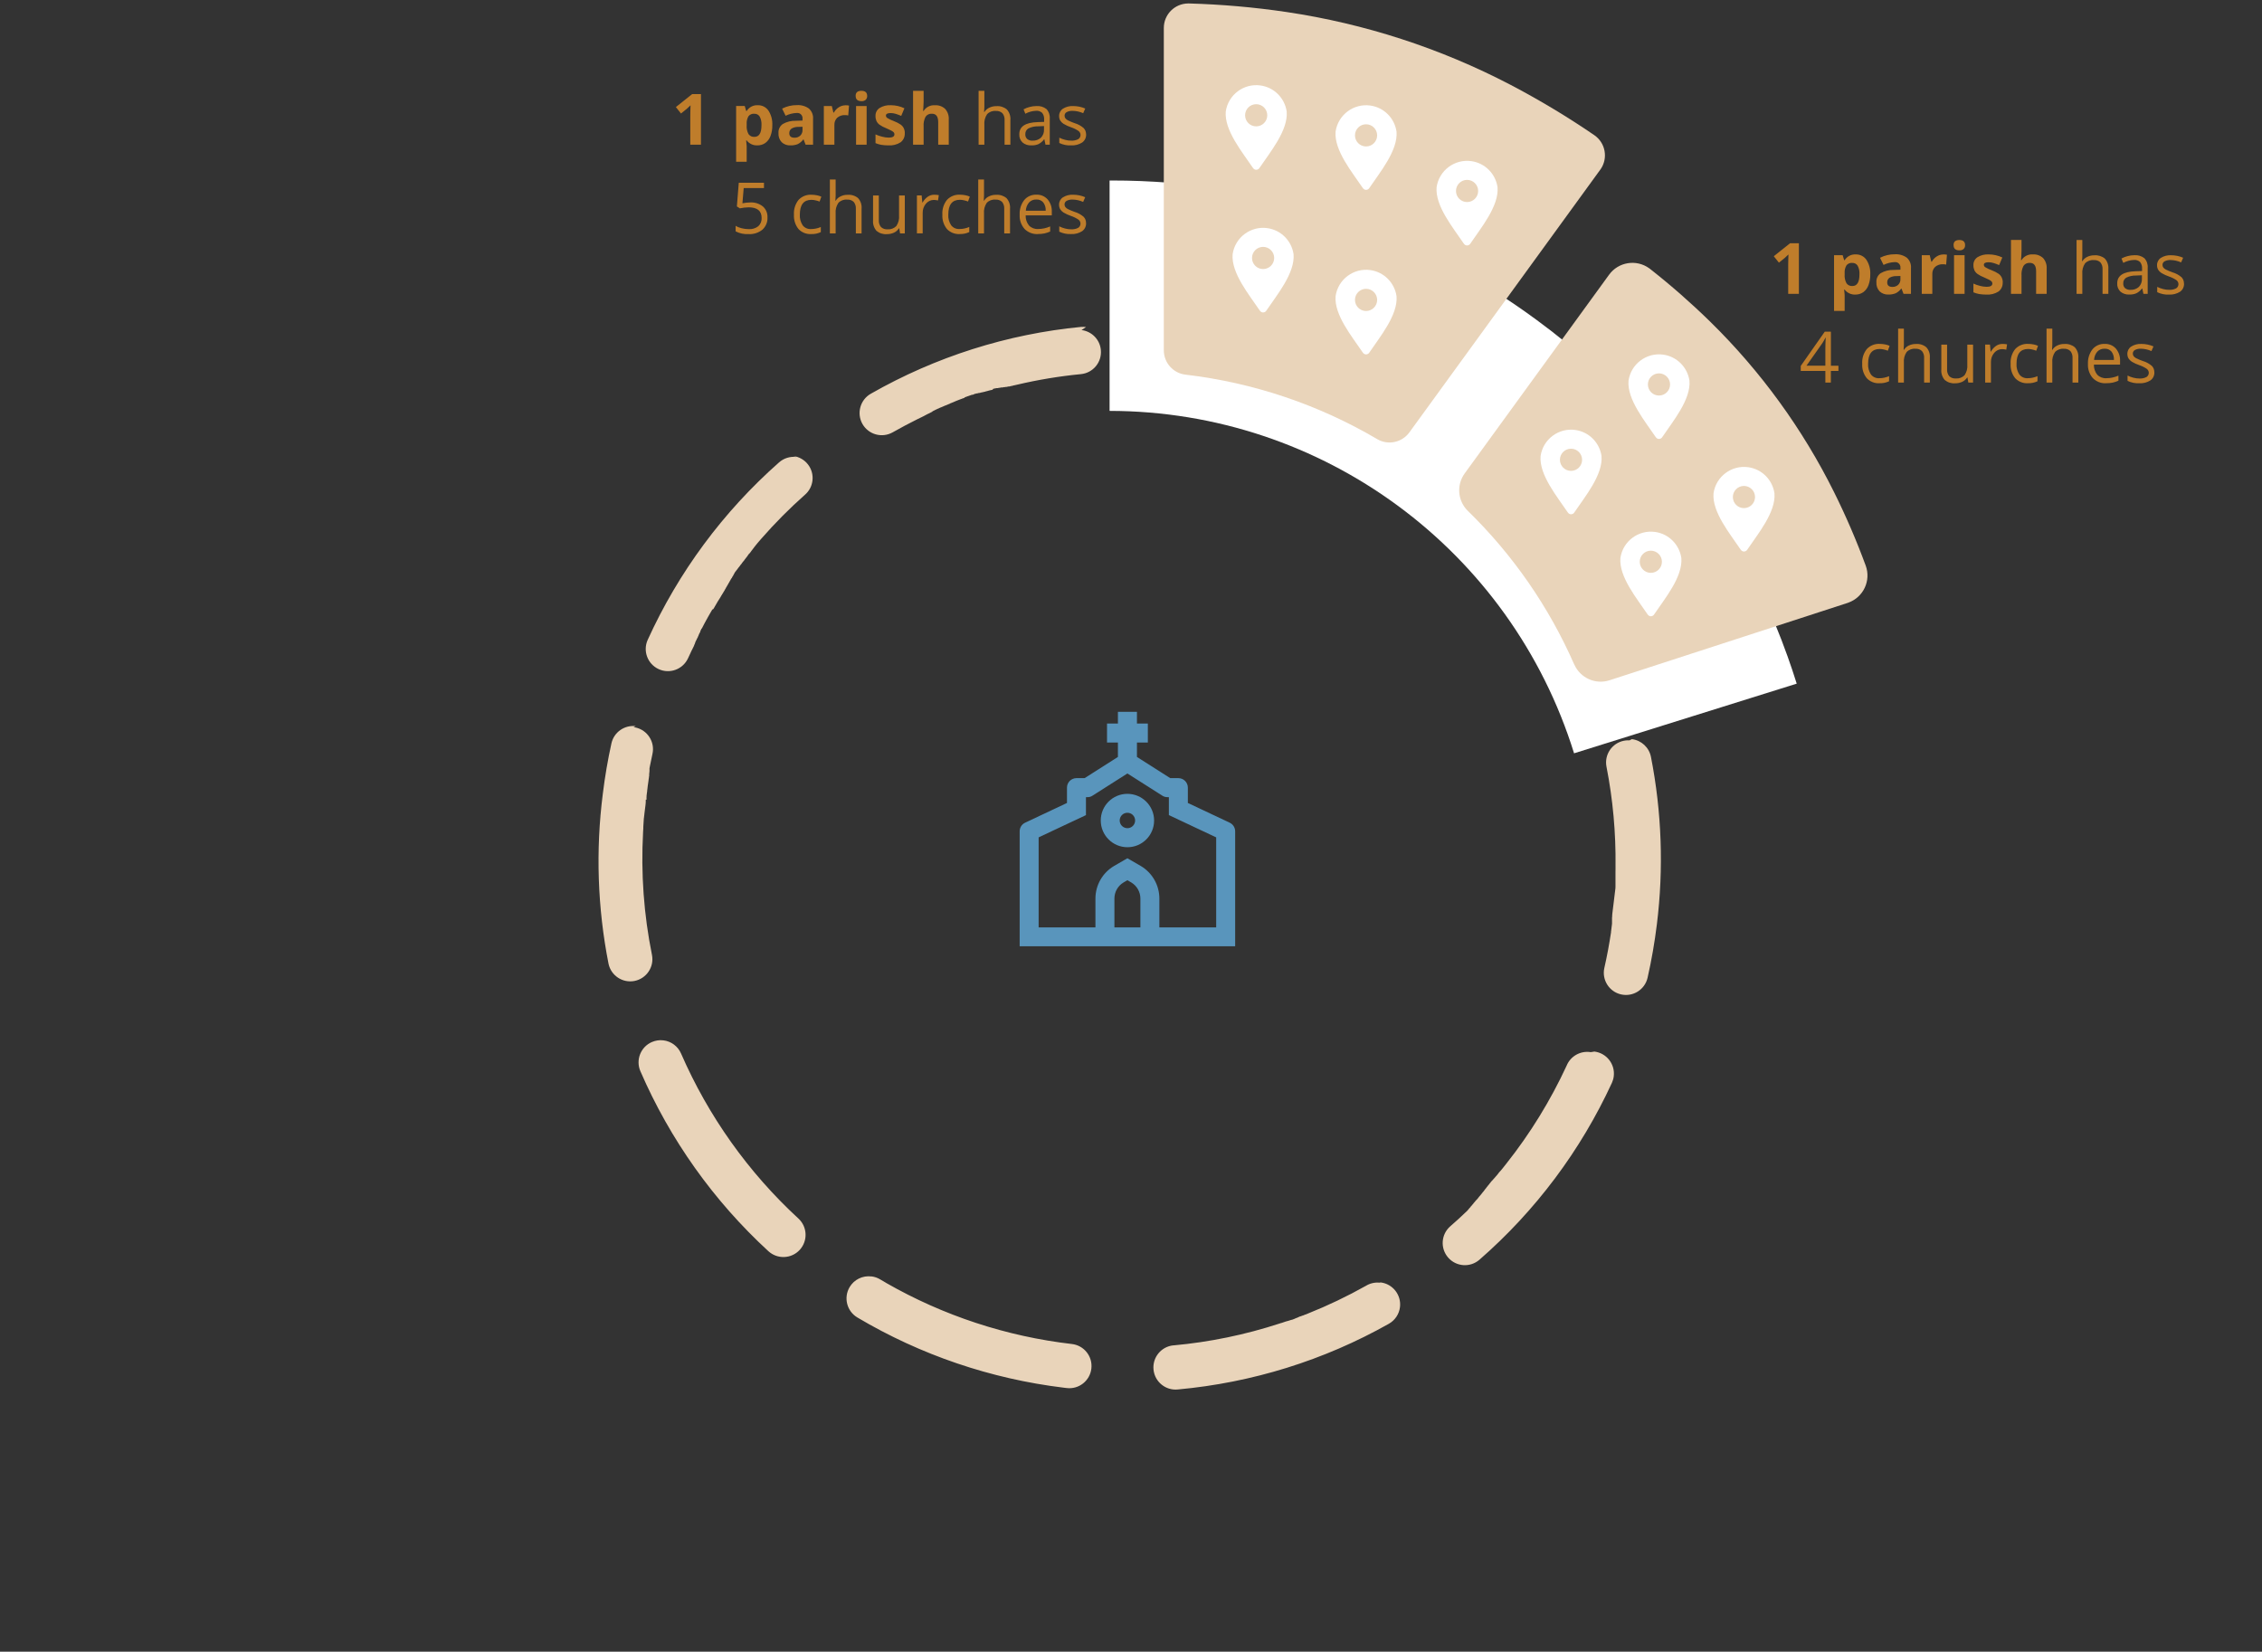
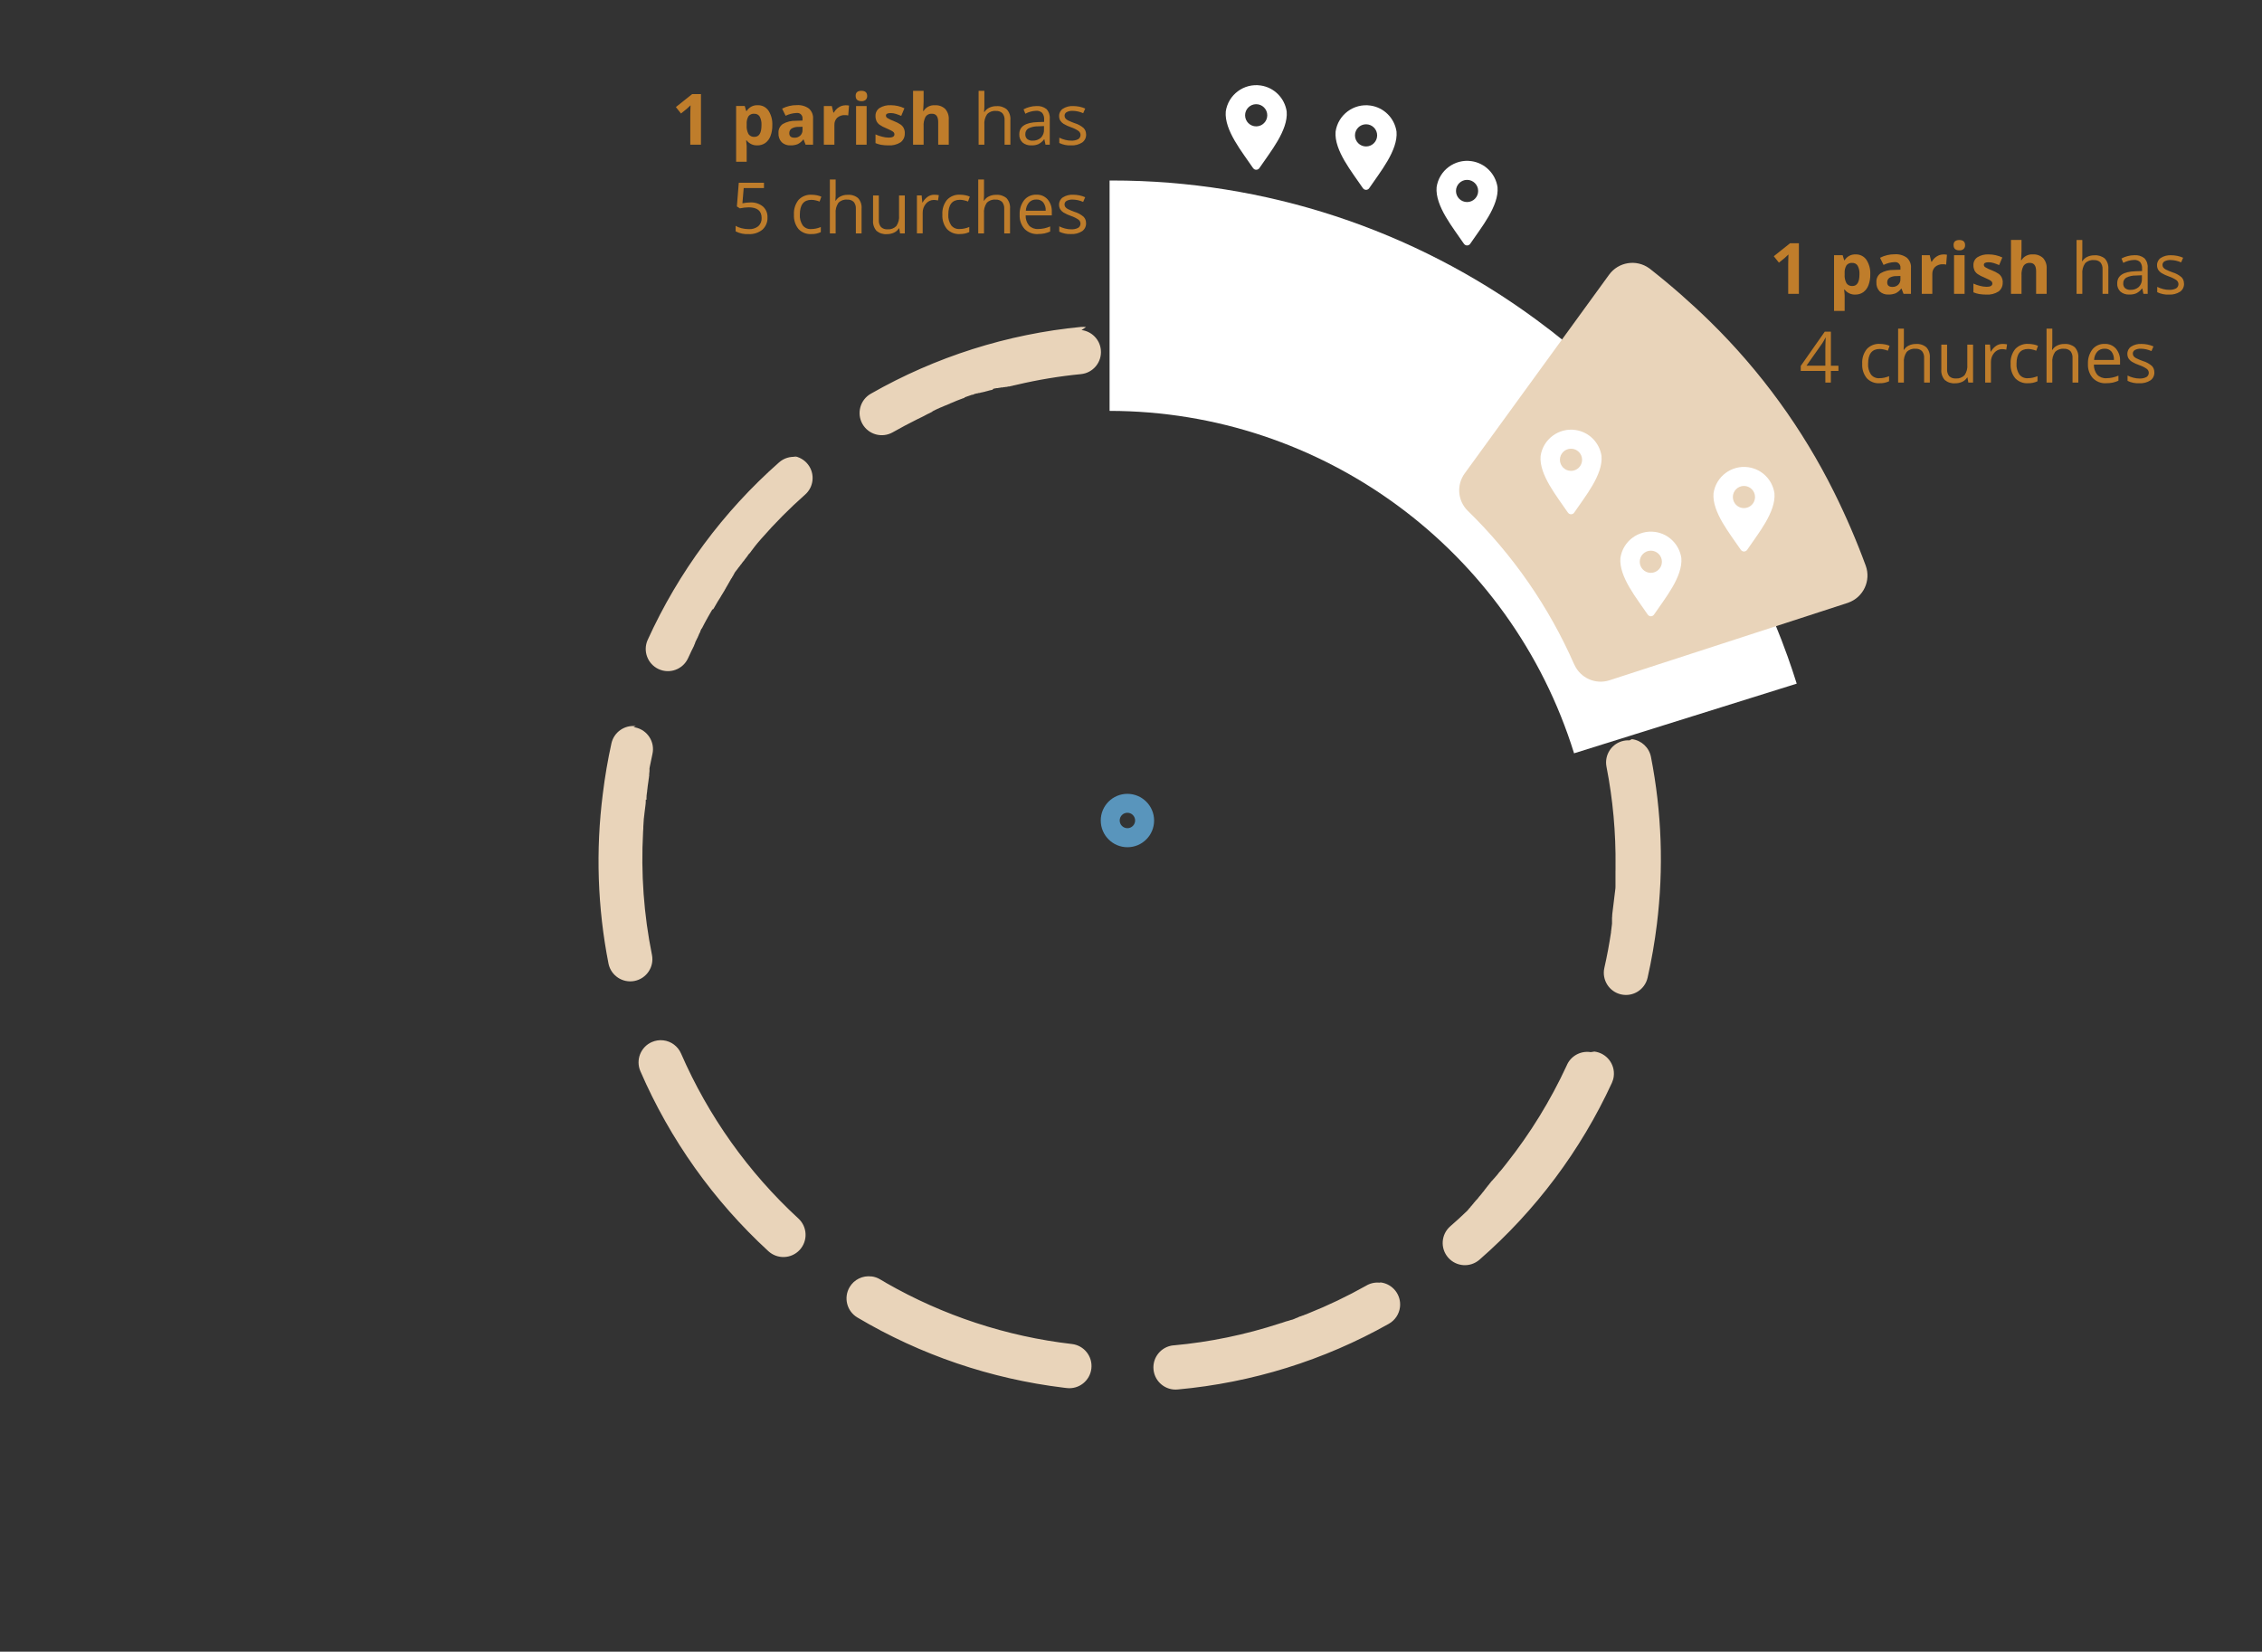
<svg xmlns="http://www.w3.org/2000/svg" id="uuid-d008adab-0051-4ef2-9ce9-1ba8a7b10766" data-name="uuid-2e254273-f030-4258-a45e-516b851ea0fa" viewBox="0 0 510.12 372.52">
  <rect x="0" y="0" width="510.12" height="372.52" fill="#333333" stroke="none" />
  <defs>
    <clipPath id="uuid-32a6bf07-dc05-4606-80a6-d8ab77171d43">
-       <rect x="262.46" y=".78" width="193.22" height="152.78" style="fill: none;" />
-     </clipPath>
+       </clipPath>
    <clipPath id="uuid-2e831ec2-1087-46b4-9437-c841c774a6de">
      <rect x="329.07" y="59.28" width="92.07" height="94.47" style="fill: none;" />
    </clipPath>
  </defs>
  <g id="uuid-2f9f6905-f6c2-4be5-ad06-6aff129b91cd" data-name="Group 6633">
    <path id="uuid-4c68728c-d13b-44bd-8ac5-faee35e8fcbf" data-name="Path 8565" d="M158.08,32.64h-2.41v-6.61l.02-1.09.04-1.19c-.4.4-.68.66-.84.79l-1.31,1.06-1.16-1.45,3.68-2.93h1.98v11.42ZM170.8,32.79c-.94.04-1.84-.38-2.41-1.12h-.12c.08.73.12,1.15.12,1.27v3.54h-2.38v-12.58h1.94l.33,1.13h.11c.53-.85,1.48-1.35,2.48-1.3.96-.04,1.87.42,2.42,1.2.64.99.94,2.15.88,3.32.02.83-.12,1.65-.41,2.43-.23.63-.63,1.17-1.17,1.57-.52.36-1.15.55-1.79.54ZM170.1,25.65c-.49-.04-.98.16-1.29.54-.32.54-.47,1.17-.42,1.79v.26c-.06.7.09,1.4.42,2.02.31.42.81.65,1.32.61,1.07,0,1.6-.88,1.6-2.64.04-.67-.09-1.34-.4-1.93-.26-.43-.74-.68-1.24-.64h0ZM181.68,32.64l-.46-1.19h-.06c-.33.44-.75.8-1.24,1.05-.53.21-1.09.31-1.66.29-.73.04-1.45-.22-1.98-.72-.51-.55-.77-1.29-.72-2.05-.06-.81.31-1.59.97-2.05.89-.51,1.91-.76,2.93-.73l1.52-.05v-.38c.08-.65-.37-1.25-1.02-1.33-.11-.01-.22-.01-.33,0-.86.04-1.69.25-2.46.63l-.79-1.61c1.03-.53,2.18-.8,3.34-.79.96-.06,1.92.21,2.7.77.66.59,1.01,1.45.94,2.33v5.82h-1.67ZM180.98,28.59l-.92.03c-.54-.02-1.08.11-1.55.38-.34.24-.53.63-.51,1.05,0,.67.39,1.01,1.16,1.01.49.02.96-.15,1.32-.48.34-.33.52-.79.5-1.27v-.72ZM190.67,23.74c.27,0,.54.02.8.07l-.18,2.23c-.23-.06-.46-.08-.7-.08-.65-.04-1.28.17-1.78.59-.44.43-.67,1.03-.64,1.64v4.45h-2.38v-8.73h1.8l.35,1.47h.12c.26-.48.64-.89,1.1-1.18.44-.29.97-.45,1.5-.45ZM192.96,21.64c0-.78.43-1.16,1.3-1.16s1.3.39,1.3,1.16c.02.32-.1.63-.32.86-.27.23-.62.34-.97.31-.87,0-1.3-.39-1.3-1.17h0ZM195.44,32.64h-2.38v-8.73h2.38v8.73ZM204.04,30.04c.05.8-.3,1.56-.93,2.05-.83.53-1.81.77-2.79.7-.54,0-1.09-.04-1.62-.13-.43-.08-.85-.21-1.26-.38v-1.97c.48.22.98.4,1.5.52.48.13.97.2,1.47.21.87,0,1.3-.25,1.3-.75,0-.17-.06-.33-.17-.46-.18-.16-.38-.3-.59-.4-.28-.15-.66-.32-1.12-.52-.52-.2-1.02-.46-1.48-.78-.29-.21-.53-.5-.69-.82-.15-.36-.23-.75-.22-1.14-.03-.72.31-1.4.9-1.8.77-.47,1.66-.69,2.55-.64,1.06,0,2.11.24,3.07.69l-.72,1.72c-.44-.19-.85-.34-1.23-.46-.38-.12-.77-.18-1.16-.18-.7,0-1.06.19-1.06.57,0,.23.14.44.34.56.47.28.97.51,1.49.7.53.2,1.03.46,1.5.77.3.22.54.5.7.83.16.35.24.73.23,1.11ZM213.96,32.64h-2.38v-5.1c0-1.26-.47-1.89-1.41-1.89-.57-.05-1.12.21-1.44.68-.35.68-.5,1.44-.44,2.2v4.11h-2.38v-12.16h2.38v2.48c0,.19-.02.65-.06,1.36l-.06.7h.12c.54-.86,1.52-1.35,2.53-1.28.86-.06,1.71.24,2.34.83.57.66.86,1.51.8,2.38v5.7ZM226.55,32.64v-5.54c.04-.56-.13-1.12-.48-1.56-.4-.38-.94-.56-1.49-.52-.73-.07-1.46.2-1.97.73-.48.71-.7,1.56-.62,2.41v4.48h-1.3v-12.16h1.3v3.68c0,.37-.02.74-.06,1.1h.08c.26-.42.64-.76,1.09-.97.5-.24,1.06-.36,1.61-.35.85-.07,1.7.2,2.36.75.58.65.86,1.51.79,2.37v5.58h-1.3ZM235.78,32.64l-.26-1.22h-.06c-.33.46-.77.83-1.28,1.09-.5.21-1.05.3-1.59.28-.73.04-1.44-.19-2-.66-.5-.49-.77-1.17-.72-1.87,0-1.73,1.38-2.64,4.15-2.72l1.45-.05v-.53c.04-.53-.11-1.06-.43-1.49-.37-.35-.88-.53-1.39-.48-.85.03-1.67.26-2.42.66l-.4-.99c.44-.24.9-.42,1.39-.54.49-.13,1-.2,1.51-.2.82-.07,1.63.18,2.27.68.54.59.81,1.38.74,2.18v5.85h-.96ZM232.85,31.72c.7.04,1.38-.2,1.9-.66.48-.5.73-1.17.69-1.86v-.77l-1.3.06c-.77-.02-1.54.14-2.23.48-.45.28-.72.79-.68,1.32-.03.4.13.8.43,1.07.34.26.77.39,1.2.37ZM244.94,30.3c.03.73-.3,1.42-.89,1.84-.74.47-1.62.7-2.5.65-.92.05-1.83-.14-2.66-.54v-1.2c.42.21.87.38,1.32.49.45.12.9.18,1.36.18.54.03,1.08-.08,1.56-.32.53-.31.71-1,.39-1.53-.07-.12-.17-.23-.28-.32-.52-.36-1.09-.64-1.69-.84-.59-.2-1.16-.46-1.7-.78-.3-.19-.56-.45-.75-.75-.17-.31-.26-.66-.25-1.01-.02-.66.3-1.28.85-1.65.7-.44,1.51-.65,2.34-.6.93,0,1.85.19,2.7.56l-.46,1.05c-.74-.33-1.53-.51-2.34-.53-.48-.03-.96.07-1.39.29-.29.16-.47.47-.47.8,0,.21.06.41.18.59.15.19.35.35.57.46.49.24.99.45,1.5.63.76.22,1.46.6,2.06,1.12.36.38.55.89.54,1.41ZM169.2,45.66c1.02-.06,2.03.26,2.84.9.7.62,1.08,1.52,1.04,2.45.06,1.05-.36,2.07-1.13,2.78-.87.71-1.99,1.07-3.11,1.01-1.02.06-2.04-.15-2.94-.62v-1.25c.42.26.88.44,1.36.55.52.13,1.06.2,1.6.2.77.05,1.53-.18,2.14-.65.53-.48.81-1.17.76-1.88,0-1.59-.98-2.39-2.93-2.39-.67.02-1.33.09-1.98.23l-.67-.43.43-5.34h5.68v1.2h-4.57l-.29,3.43c.59-.12,1.19-.18,1.79-.19ZM182.95,52.79c-1.08.07-2.14-.35-2.88-1.14-.73-.91-1.09-2.07-1.02-3.24-.08-1.2.29-2.38,1.03-3.32.76-.81,1.84-1.24,2.95-1.17.41,0,.83.05,1.23.13.33.06.66.17.97.31l-.4,1.1c-.3-.12-.62-.22-.94-.28-.3-.07-.6-.11-.9-.11-1.74,0-2.61,1.11-2.61,3.33-.06.85.17,1.7.64,2.42.45.58,1.16.89,1.89.84.76,0,1.5-.16,2.2-.46v1.15c-.68.32-1.42.47-2.16.44ZM193.01,52.64v-5.54c.04-.56-.13-1.12-.48-1.56-.4-.38-.94-.56-1.49-.52-.73-.07-1.46.2-1.97.73-.48.71-.7,1.56-.62,2.41v4.48h-1.3v-12.16h1.3v3.68c0,.37-.02.74-.06,1.1h.08c.26-.42.64-.76,1.09-.97.5-.24,1.05-.37,1.61-.35.85-.07,1.7.2,2.35.75.58.65.86,1.51.78,2.37v5.59h-1.3ZM198.19,44.08v5.56c-.04.56.13,1.12.48,1.56.4.38.94.56,1.49.52.73.06,1.45-.21,1.97-.73.48-.7.7-1.55.62-2.4v-4.5h1.3v8.56h-1.07l-.19-1.15h-.07c-.27.42-.65.76-1.1.97-.51.23-1.06.35-1.61.34-.85.07-1.69-.2-2.34-.74-.57-.65-.86-1.51-.78-2.38v-5.6h1.31ZM210.7,43.92c.34,0,.69.03,1.02.09l-.18,1.2c-.31-.07-.62-.11-.94-.12-.69,0-1.34.31-1.78.84-.5.58-.76,1.33-.74,2.1v4.6h-1.3v-8.56h1.07l.15,1.59h.07c.28-.51.67-.95,1.15-1.29.43-.3.95-.46,1.47-.45h0ZM216.42,52.79c-1.08.06-2.14-.36-2.88-1.15-.73-.91-1.09-2.07-1.02-3.24-.08-1.2.29-2.38,1.04-3.32.76-.81,1.84-1.24,2.95-1.17.41,0,.83.05,1.23.13.33.06.66.17.97.31l-.4,1.1c-.3-.12-.62-.22-.94-.28-.3-.07-.6-.11-.9-.11-1.74,0-2.61,1.11-2.61,3.33-.06.85.17,1.7.64,2.42.45.58,1.16.89,1.89.84.76,0,1.5-.16,2.2-.46v1.15c-.68.32-1.42.47-2.17.44h0ZM226.47,52.64v-5.54c.04-.56-.13-1.12-.48-1.56-.4-.38-.94-.56-1.49-.52-.73-.07-1.46.2-1.97.73-.48.71-.7,1.56-.62,2.41v4.48h-1.3v-12.16h1.3v3.68c0,.37-.02.74-.06,1.1h.08c.26-.42.64-.76,1.09-.97.5-.24,1.05-.37,1.61-.35.85-.07,1.7.2,2.36.75.58.65.86,1.51.79,2.37v5.59h-1.3ZM234.05,52.79c-1.12.06-2.21-.36-3-1.16-.77-.88-1.17-2.04-1.1-3.21-.06-1.18.3-2.35,1.02-3.29.67-.81,1.69-1.26,2.74-1.22.96-.05,1.9.34,2.55,1.06.65.78.99,1.78.94,2.79v.82h-5.9c-.03.83.24,1.65.76,2.29.53.54,1.28.83,2.04.78.94,0,1.87-.2,2.73-.58v1.15c-.42.18-.85.33-1.3.43-.48.09-.98.14-1.47.13h0ZM233.7,45c-.62-.03-1.22.22-1.64.67-.44.52-.69,1.18-.72,1.86h4.48c.05-.67-.15-1.34-.55-1.88-.39-.45-.97-.69-1.56-.65h0ZM244.93,50.3c.03.73-.3,1.42-.89,1.84-.74.47-1.62.7-2.5.65-.92.05-1.83-.14-2.66-.54v-1.2c.42.21.87.38,1.32.49.45.12.9.18,1.36.18.54.03,1.08-.08,1.56-.32.53-.31.71-1,.39-1.53-.07-.12-.17-.23-.28-.32-.52-.36-1.09-.64-1.69-.84-.59-.2-1.16-.46-1.7-.78-.3-.19-.56-.45-.75-.75-.17-.31-.26-.66-.25-1.01-.02-.66.3-1.28.85-1.65.7-.44,1.51-.65,2.34-.6.93,0,1.85.19,2.7.56l-.46,1.06c-.74-.33-1.53-.51-2.34-.53-.48-.03-.96.07-1.39.29-.29.16-.47.47-.47.8,0,.21.06.41.18.59.15.19.35.35.57.46.49.24.99.45,1.5.63.76.22,1.46.6,2.06,1.12.36.38.56.88.54,1.4h0Z" style="fill: #bf7d2b;" />
    <path id="uuid-835a2fa5-01e2-4786-8541-79786c3264d6" data-name="Path 8566" d="M405.68,66.28h-2.41v-6.61l.02-1.09.04-1.19c-.4.4-.68.66-.84.79l-1.31,1.06-1.16-1.45,3.68-2.93h1.98v11.42ZM418.41,66.44c-.94.04-1.84-.38-2.41-1.12h-.12c.08.73.13,1.15.12,1.27v3.54h-2.39v-12.58h1.94l.34,1.13h.11c.53-.85,1.48-1.35,2.48-1.3.96-.04,1.87.42,2.42,1.2.64.99.94,2.15.88,3.32.02.83-.12,1.65-.41,2.43-.23.63-.63,1.17-1.17,1.57-.52.36-1.15.55-1.79.54h0ZM417.71,59.29c-.49-.04-.98.16-1.29.54-.32.54-.47,1.17-.42,1.79v.26c-.06.7.09,1.4.42,2.02.31.42.81.65,1.32.61,1.07,0,1.6-.88,1.6-2.64.04-.67-.09-1.34-.4-1.93-.26-.43-.74-.68-1.24-.64h0ZM429.28,66.28l-.46-1.19h-.06c-.33.44-.75.8-1.24,1.05-.53.21-1.09.31-1.66.29-.73.04-1.45-.22-1.98-.72-.51-.55-.77-1.29-.72-2.05-.06-.81.31-1.59.97-2.05.89-.51,1.91-.76,2.93-.73l1.52-.05v-.38c.08-.65-.37-1.25-1.02-1.33-.11-.01-.22-.01-.33,0-.86.04-1.69.25-2.46.63l-.79-1.61c1.03-.53,2.18-.8,3.34-.79.96-.06,1.92.21,2.7.77.66.59,1.01,1.45.94,2.33v5.82h-1.67ZM428.58,62.24l-.92.03c-.54-.02-1.08.11-1.55.38-.34.24-.53.63-.51,1.05,0,.67.39,1.01,1.16,1.01.49.02.96-.15,1.32-.48.34-.33.52-.79.5-1.27v-.72ZM438.27,57.38c.27,0,.54.02.8.07l-.18,2.23c-.23-.06-.46-.08-.7-.08-.65-.04-1.28.17-1.78.59-.44.43-.67,1.03-.64,1.64v4.45h-2.38v-8.73h1.8l.35,1.47h.12c.26-.48.64-.89,1.1-1.18.44-.29.97-.45,1.5-.45ZM440.56,55.29c0-.78.43-1.16,1.3-1.16s1.3.39,1.3,1.16c.02.32-.1.63-.32.86-.27.23-.62.34-.97.31-.87,0-1.3-.39-1.3-1.17h0ZM443.05,66.28h-2.38v-8.73h2.38v8.73ZM451.64,63.69c.05.8-.3,1.56-.93,2.05-.83.53-1.81.77-2.79.7-.54,0-1.09-.04-1.62-.13-.43-.08-.85-.21-1.26-.38v-1.97c.48.22.98.4,1.5.52.48.13.97.2,1.47.21.87,0,1.3-.25,1.3-.75,0-.17-.06-.33-.17-.46-.18-.16-.38-.3-.59-.4-.28-.15-.66-.32-1.12-.52-.52-.2-1.02-.46-1.48-.78-.29-.21-.53-.5-.69-.82-.15-.36-.23-.75-.22-1.14-.03-.72.31-1.4.9-1.8.76-.47,1.65-.69,2.55-.64,1.06,0,2.11.24,3.07.69l-.72,1.72c-.44-.19-.85-.34-1.23-.46-.38-.12-.77-.18-1.16-.18-.7,0-1.05.19-1.06.57,0,.23.14.44.34.56.47.28.97.51,1.49.7.53.2,1.03.46,1.5.77.3.22.54.5.7.83.16.35.24.73.24,1.11ZM461.56,66.28h-2.38v-5.1c0-1.26-.47-1.89-1.41-1.89-.57-.05-1.12.21-1.44.68-.35.68-.5,1.44-.44,2.2v4.11h-2.38v-12.16h2.38v2.48c0,.19-.02.65-.06,1.36l-.06.7h.12c.54-.86,1.52-1.35,2.53-1.28.86-.06,1.71.24,2.34.83.57.66.86,1.51.8,2.38v5.7ZM474.16,66.28v-5.54c.04-.56-.13-1.12-.48-1.56-.4-.38-.94-.56-1.49-.52-.73-.07-1.46.2-1.97.73-.48.71-.7,1.56-.62,2.41v4.48h-1.3v-12.16h1.3v3.68c0,.37-.02.74-.06,1.1h.08c.26-.42.64-.76,1.09-.97.5-.24,1.06-.36,1.61-.35.85-.07,1.7.2,2.36.74.58.65.86,1.51.79,2.37v5.59h-1.3ZM483.38,66.28l-.26-1.22h-.06c-.33.46-.77.83-1.28,1.09-.5.21-1.05.3-1.59.28-.73.04-1.44-.19-2-.66-.5-.49-.77-1.17-.72-1.87,0-1.73,1.38-2.64,4.15-2.72l1.45-.05v-.53c.04-.53-.11-1.06-.43-1.49-.37-.35-.88-.53-1.39-.48-.85.03-1.67.26-2.42.66l-.4-.99c.44-.24.9-.42,1.39-.54.49-.13,1-.2,1.51-.2.82-.07,1.63.18,2.27.68.54.59.81,1.38.74,2.18v5.85h-.96ZM480.45,65.37c.7.04,1.38-.2,1.9-.66.48-.5.73-1.17.69-1.86v-.77l-1.3.06c-.77-.02-1.54.14-2.23.48-.45.28-.72.79-.68,1.32-.03.4.13.8.43,1.07.34.26.77.39,1.2.37h0ZM492.54,63.95c.03.73-.3,1.42-.89,1.84-.74.47-1.62.7-2.5.65-.92.05-1.83-.14-2.66-.54v-1.2c.42.21.87.38,1.32.49.45.12.9.18,1.36.18.54.03,1.08-.08,1.56-.32.53-.31.71-1,.39-1.53-.07-.12-.17-.23-.28-.32-.52-.36-1.09-.64-1.69-.84-.59-.2-1.16-.46-1.7-.78-.3-.19-.56-.45-.75-.75-.17-.31-.26-.66-.25-1.01-.02-.66.3-1.28.85-1.65.7-.44,1.51-.65,2.34-.6.93,0,1.85.19,2.7.56l-.46,1.05c-.74-.33-1.53-.51-2.34-.53-.48-.03-.96.07-1.39.29-.29.16-.47.47-.47.8,0,.21.06.41.18.59.15.19.35.35.57.46.49.24.99.45,1.5.63.76.22,1.46.6,2.06,1.12.36.38.55.89.53,1.41h0ZM414.59,83.66h-1.7v2.62h-1.24v-2.62h-5.55v-1.13l5.42-7.73h1.38v7.69h1.7v1.17ZM411.65,82.48v-3.8c0-.74.03-1.59.08-2.52h-.06c-.21.43-.44.84-.7,1.24l-3.58,5.08h4.26ZM423.86,86.44c-1.08.06-2.14-.36-2.88-1.15-.73-.91-1.09-2.07-1.02-3.24-.08-1.2.29-2.38,1.03-3.32.76-.81,1.84-1.24,2.95-1.17.41,0,.83.05,1.23.13.33.06.66.17.97.31l-.4,1.1c-.3-.12-.62-.22-.94-.28-.3-.07-.6-.11-.9-.11-1.74,0-2.61,1.11-2.61,3.33-.06.85.17,1.7.64,2.42.45.58,1.16.89,1.89.84.76,0,1.5-.16,2.2-.46v1.15c-.68.32-1.42.47-2.17.44h0ZM433.92,86.28v-5.54c.04-.56-.13-1.12-.48-1.56-.4-.38-.94-.56-1.49-.52-.73-.07-1.46.2-1.97.73-.48.71-.7,1.56-.62,2.41v4.48h-1.3v-12.16h1.3v3.68c0,.37-.02.74-.06,1.1h.08c.26-.42.64-.76,1.09-.97.5-.24,1.05-.36,1.61-.35.85-.07,1.7.2,2.35.75.58.65.86,1.51.78,2.37v5.58h-1.29ZM439.1,77.72v5.56c-.04.56.13,1.12.48,1.56.4.38.94.56,1.49.52.73.06,1.45-.21,1.97-.73.48-.7.7-1.55.62-2.4v-4.5h1.3v8.56h-1.07l-.19-1.15h-.07c-.27.42-.65.76-1.1.97-.51.23-1.06.35-1.61.34-.85.07-1.69-.2-2.34-.74-.57-.65-.86-1.51-.78-2.38v-5.6h1.31ZM451.61,77.57c.34,0,.69.03,1.02.09l-.18,1.2c-.31-.07-.62-.11-.94-.12-.69,0-1.34.31-1.78.84-.5.58-.76,1.33-.74,2.1v4.6h-1.3v-8.56h1.08l.15,1.59h.06c.28-.51.67-.95,1.15-1.29.43-.3.95-.46,1.48-.45h0ZM457.33,86.44c-1.08.06-2.14-.36-2.88-1.15-.73-.91-1.09-2.07-1.02-3.24-.08-1.2.29-2.38,1.03-3.32.76-.81,1.84-1.24,2.95-1.17.41,0,.83.05,1.23.13.33.06.66.17.97.31l-.4,1.1c-.3-.12-.62-.22-.94-.28-.3-.07-.6-.11-.9-.11-1.74,0-2.61,1.11-2.61,3.33-.06.85.17,1.7.64,2.42.45.58,1.16.89,1.89.84.76,0,1.5-.16,2.2-.46v1.15c-.68.32-1.42.47-2.17.44h0ZM467.39,86.28v-5.54c.04-.56-.13-1.12-.48-1.56-.4-.38-.94-.56-1.49-.52-.73-.07-1.46.2-1.97.73-.48.71-.7,1.56-.62,2.41v4.48h-1.3v-12.16h1.3v3.68c0,.37-.02.74-.06,1.1h.08c.26-.42.64-.76,1.09-.97.5-.24,1.05-.37,1.61-.35.85-.07,1.7.2,2.36.75.58.65.86,1.51.79,2.37v5.59h-1.3ZM474.96,86.44c-1.12.06-2.2-.36-2.99-1.16-.77-.88-1.17-2.04-1.1-3.21-.06-1.18.3-2.35,1.02-3.29.67-.81,1.69-1.26,2.74-1.22.96-.04,1.9.34,2.54,1.06.65.78.99,1.78.94,2.79v.82h-5.9c-.03.83.24,1.65.76,2.29.53.54,1.28.83,2.04.78.94,0,1.87-.2,2.73-.58v1.15c-.42.18-.85.33-1.3.43-.49.09-.98.14-1.48.13ZM474.61,78.65c-.62-.03-1.22.22-1.64.67-.44.52-.69,1.18-.72,1.86h4.48c.04-.67-.15-1.34-.55-1.88-.39-.45-.97-.69-1.56-.65ZM485.85,83.95c.03.73-.3,1.42-.89,1.84-.74.47-1.62.7-2.5.65-.92.05-1.83-.14-2.66-.54v-1.2c.42.21.87.38,1.32.49.45.12.9.18,1.36.18.54.03,1.08-.08,1.56-.32.53-.31.71-1,.39-1.53-.07-.12-.17-.23-.28-.32-.52-.36-1.09-.64-1.69-.84-.59-.2-1.16-.46-1.7-.78-.3-.19-.56-.45-.75-.75-.17-.31-.26-.66-.25-1.01-.02-.66.3-1.28.85-1.65.7-.44,1.51-.65,2.34-.6.93,0,1.85.19,2.7.56l-.46,1.05c-.74-.33-1.53-.51-2.34-.53-.48-.03-.96.07-1.39.29-.29.16-.47.47-.47.8,0,.21.06.41.18.59.15.19.35.35.57.46.49.24.99.45,1.5.63.76.22,1.46.6,2.06,1.12.36.38.55.89.54,1.41h0Z" style="fill: #bf7d2b;" />
    <g id="uuid-f862992b-c1eb-4abc-847f-f5da9cdce94e" data-name="Group 6590">
      <g id="uuid-6dd55c6d-47e7-4d6a-aecf-3b6ae37f08f7" data-name="Group 6570">
        <g id="uuid-9d3c0c99-1096-4359-a538-0e9f4e8f43e3" data-name="Group 5121">
-           <path id="uuid-fe3ea1c8-ffb8-4082-935f-f096e78e7279" data-name="Path 6790" d="M257.18,209.16h-5.86v-6.47c-.01-1.51.77-2.9,2.07-3.67l.86-.5.86.5c1.29.77,2.08,2.17,2.07,3.67v6.47ZM257.26,195.31l-3.01-1.74-3.01,1.74c-2.61,1.54-4.21,4.35-4.2,7.38v6.47h-12.81v-20.3l10.67-5.02v-4.05h.31c.41.02.82-.1,1.16-.33l7.88-5.01,7.88,5.01c.34.22.74.34,1.15.33h.32v4.05l10.67,5.02v20.3h-12.81v-6.47c.01-3.03-1.59-5.84-4.2-7.38M278.55,213.43v-25.94c0-.83-.48-1.58-1.23-1.94l-9.44-4.45v-3.46c0-1.18-.96-2.14-2.14-2.14h-1.83l-7.51-4.78v-3.25h2.46v-4.28h-2.46v-2.64h-4.29v2.64h-2.46v4.28h2.46v3.25l-7.51,4.78h-1.84c-1.18,0-2.14.96-2.14,2.14v3.46l-9.44,4.45c-.75.35-1.22,1.1-1.23,1.93v25.94h48.6Z" style="fill: #5995bc;" />
          <path id="uuid-27bfb7af-57d3-4742-a3cf-c1d5f61cd988" data-name="Path 6791" d="M254.25,179.04c-3.32,0-6.02,2.69-6.01,6.02,0,3.32,2.69,6.02,6.02,6.02,3.32,0,6.01-2.69,6.01-6.02,0-3.32-2.7-6.01-6.02-6.02M254.25,186.79c-.96,0-1.74-.78-1.74-1.74,0-.96.78-1.74,1.74-1.74.96,0,1.74.78,1.74,1.74,0,.96-.78,1.74-1.74,1.74" style="fill: #5995bc;" />
        </g>
        <path id="uuid-b93e5551-594e-4b46-adac-1427be54e8a1" data-name="Ellipse 345" d="M333.5,104.71c1.05.13,2.03.58,2.8,1.3,12.3,11.43,22.05,25.31,28.64,40.75,1.11,2.53-.05,5.48-2.58,6.58-2.53,1.11-5.48-.05-6.58-2.58-.01-.02-.02-.05-.03-.07-.72-1.68-1.48-3.34-2.28-4.97h0l-.18-.37h0l-.02-.04h0l-.02-.04h0l-.15-.29h0l-.02-.03h0l-.02-.03h0s-.02-.04-.02-.04h0l-.02-.03h0s-.02-.04-.02-.04h0l-.02-.03h0s-.1-.22-.1-.22h0s-.01-.04-.01-.04h0s-.01-.04-.01-.04h0s-.01-.04-.01-.04h0s-.01-.04-.01-.04h0s-.01-.04-.01-.04h0s-.01-.04-.01-.04h0s-.01-.04-.01-.04h0s-.01-.04-.01-.04h0s-.07-.14-.07-.14h0s-.01-.04-.01-.04h0s-.01-.04-.01-.04v-.02s-.02-.02-.02-.02v-.02s-.02-.02-.02-.02v-.02s-.02-.02-.02-.02v-.02s-.02-.02-.02-.02v-.02s-.02-.02-.02-.02h0s-.01-.04-.01-.04h0s-.06-.14-.06-.14h0s-.01-.04-.01-.04l-.03-.04v-.02s-.02-.02-.02-.02v-.02s-.02-.01-.02-.01v-.02s-.02-.02-.02-.02v-.02s-.02-.02-.02-.02v-.02s-.02-.02-.02-.02v-.02s-.02-.02-.02-.02v-.02s-.02-.02-.02-.02v-.02s-.02-.02-.02-.02l-.04-.08v-.02s-.02-.02-.02-.02v-.02s-.02-.02-.02-.02v-.02s-.02-.02-.02-.02v-.02s-.02-.02-.02-.02v-.02s-.02-.02-.02-.02v-.02s-.02-.02-.02-.02h0s-.01-.04-.01-.04v-.02s-.02-.02-.02-.02v-.02s-.02-.02-.02-.02h0s-.01-.04-.01-.04h0s-.02-.05-.02-.05v-.03s-.02-.01-.02-.01v-.02s-.02-.02-.02-.02v-.02s-.02-.02-.02-.02v-.02s-.02-.02-.02-.02v-.02s-.02-.02-.02-.02v-.02s-.02-.02-.02-.02v-.02s-.02-.02-.02-.02v-.02s-.02-.02-.02-.02v-.02s-.02-.01-.02-.01v-.02s-.02-.02-.02-.02v-.03s-.02,0-.02,0l-.02-.04h0s-.01-.04-.01-.04v-.02s-.02-.02-.02-.02v-.02s-.02-.02-.02-.02h0s-.01-.04-.01-.04h0s-.01-.04-.01-.04v-.02s-.02-.02-.02-.02v-.02s-.02-.02-.02-.02v-.02s-.02-.02-.02-.02v-.02s-.02-.02-.02-.02h0s-.01-.04-.01-.04h0s-.04-.09-.04-.09h0s-.02-.04-.02-.04h0s-.01-.04-.01-.04v-.02s-.02-.02-.02-.02h0s-.01-.04-.01-.04v-.02s-.02-.02-.02-.02h0s-.01-.04-.01-.04v-.02s-.02-.03-.02-.03h0s-.01-.04-.01-.04h0s-.02-.04-.02-.04h0s-.04-.08-.04-.08h0s-.02-.04-.02-.04h0s-.02-.04-.02-.04h0s-.01-.04-.01-.04v-.02s-.02-.02-.02-.02h-.02s-.01-.03-.01-.03h0s-.01-.04-.01-.04h0s-.01-.04-.01-.04v-.02s-.02-.03-.02-.03h0s-.02-.04-.02-.04h0s-.04-.09-.04-.09h0l-.02-.03h0s-.02-.04-.02-.04h0s-.01-.04-.01-.04h0s-.01-.04-.01-.04v-.02s-.02-.02-.02-.02h0s-.01-.04-.01-.04h0s-.01-.04-.01-.04h0s-.01-.04-.01-.04v-.02s-.02-.02-.02-.02h0s-.02-.04-.02-.04h0s-.04-.08-.04-.08h0s-.02-.04-.02-.04h0s-.02-.04-.02-.04h0s-.02-.04-.02-.04h0s-.01-.04-.01-.04v-.02s-.02-.02-.02-.02h0s-.01-.04-.01-.04h0s-.01-.04-.01-.04h0s-.02-.04-.02-.04h0s-.02-.05-.02-.05h0l-.07-.12h0s-.02-.04-.02-.04h0s-.02-.04-.02-.04l-.03-.02-.02-.03h0s-.02-.04-.02-.04h0s-.02-.04-.02-.04h0s-.02-.04-.02-.04h0s-.02-.04-.02-.04h0s-.02-.04-.02-.04h0s-.02-.04-.02-.04h0l-.07-.12h0l-.02-.03h0l-.02-.03h0s-.02-.04-.02-.04h0s-.02-.04-.02-.04h0s-.02-.04-.02-.04h0s-.02-.04-.02-.04h0l-.13-.23h0s-.02-.04-.02-.04h0s-.02-.04-.02-.04h0s-.02-.04-.02-.04h0s-.02-.04-.02-.04h0s-.02-.04-.02-.04h0l-.02-.04h0l-.13-.23h0l-.02-.03h0l-.02-.03h0s-.02-.04-.02-.04h0s-.02-.04-.02-.04h0s-.02-.04-.02-.04h0l-.14-.23h0l-.02-.04h0l-.02-.04h0l-.02-.04h0l-.02-.04h0l-.02-.03h0l-.14-.23h0l-.02-.03h0l-.02-.03h0l-.02-.03h0l-.02-.03h0l-.02-.04h0l-.02-.04h0l-.14-.23h0l-.02-.04h0l-.02-.03h0s-.02-.04-.02-.04h0l-.02-.03h0l-.19-.31h0l-.02-.04h0l-.02-.03h0s-.02-.04-.02-.04h0l-.02-.03h0l-.02-.04h0l-.02-.04h0l-.14-.23h0l-.02-.03h0l-.02-.03h0l-.02-.03h0l-.02-.03h0l-.14-.23h0l-.02-.04h0l-.02-.04h0l-.05-.07h0l-.19-.3h0l-.02-.04h0l-.02-.04h0l-.02-.04h0l-.02-.03h0l-.19-.3h0l-.05-.07h0l-.05-.08h0l-.19-.3h0l-.05-.08h0l-.24-.38h0l-.02-.04h0l-.39-.55h0l-.25-.37h0l-.02-.04h0l-.02-.03h0l-.02-.03h0l-.02-.04h0l-.15-.22h0l-.02-.03h0l-.02-.03h0s-.02-.04-.02-.04h0l-.02-.03h0l-.02-.04h0l-.22-.33h0l-.02-.04h0l-.02-.04h0l-.2-.29h0l-.02-.03h0l-.02-.04h0l-.02-.04h0l-.02-.04h0l-.18-.26h0l-.02-.03h0l-.02-.03h0l-.02-.03h0l-.02-.04h0l-.02-.04h0l-.15-.22h0l-.02-.03h0l-.02-.03h0s-.02-.04-.02-.04h0l-.02-.03h0l-.02-.03h0l-.02-.04h0l-.13-.18h0l-.02-.03h0s-.02-.04-.02-.04h0s-.02-.04-.02-.04h0s-.02-.04-.02-.04h0s-.02-.04-.02-.04h0s-.02-.04-.02-.04h0l-.02-.03h0l-.1-.15h0l-.02-.03h0l-.02-.03h0l-.02-.03h0l-.02-.03h0s-.02-.04-.02-.04h0l-.02-.03h0l-.13-.18h0l-.02-.03h0s-.02-.04-.02-.04h0s-.02-.04-.02-.04h0s-.02-.04-.02-.04h0s-.02-.04-.02-.04h0s-.02-.04-.02-.04h0l-.02-.04h0l-.13-.18h0l-.02-.03h0s-.02-.04-.02-.04h0s-.02-.03-.02-.03h0s-.02-.04-.02-.04h0s-.02-.03-.02-.03h0s-.02-.04-.02-.04h0s-.02-.04-.02-.04h0l-.21-.28h0l-.02-.03h0s-.02-.04-.02-.04h0s-.02-.04-.02-.04h0s-.02-.04-.02-.04h0s-.02-.03-.02-.03h0l-.02-.03h0l-.13-.18h0l-.02-.03h0s-.02-.03-.02-.03h0s-.02-.03-.02-.03h0s-.02-.04-.02-.04h0s-.02-.04-.02-.04h0s-.02-.04-.02-.04h0s-.02-.03-.02-.03h0s-.02-.04-.02-.04h0l-.08-.11h0l-.02-.03h0s-.02-.03-.02-.03h0s-.02-.03-.02-.03h0s-.02-.03-.02-.03h0s-.02-.04-.02-.04h0s-.02-.04-.02-.04h0s-.02-.04-.02-.04h0s-.02-.04-.02-.04h0s-.1-.15-.1-.15h0s-.02-.04-.02-.04h0s-.02-.03-.02-.03h0s-.02-.04-.02-.04h0s-.02-.03-.02-.03h0s-.02-.04-.02-.04h0s-.02-.04-.02-.04h0s-.02-.04-.02-.04h0s-.02-.04-.02-.04h0s-.08-.12-.08-.12h0l-.02-.03h0s-.02-.03-.02-.03h0s-.02-.03-.02-.03h0s-.02-.04-.02-.04h0s-.02-.03-.02-.03h0s-.02-.04-.02-.04h0s-.02-.03-.02-.03h0s-.02-.04-.02-.04h0l-.02-.03h0l-.05-.07h0l-.02-.03h0s-.02-.03-.02-.03h-.01s-.02-.04-.02-.04h0s-.02-.03-.02-.03h0s-.02-.04-.02-.04h0s-.02-.03-.02-.03h0s-.02-.04-.02-.04h0s-.02-.04-.02-.04h0s-.02-.04-.02-.04h0l-.05-.07h0l-.03-.03h0s-.02-.03-.02-.03h0s-.02-.03-.02-.03h0s-.02-.03-.02-.03h0s-.02-.03-.02-.03h0s-.02-.03-.02-.03h0s-.02-.03-.02-.03v-.02s-.03-.02-.03-.02h-.01s-.02-.04-.02-.04h-.01s-.02-.04-.02-.04h0s-.03-.04-.03-.04h0s-.02-.04-.02-.04l-.06-.05-.02-.03h-.01s-.02-.03-.02-.03h-.01s-.01-.03-.01-.03v-.02s-.03-.02-.03-.02h-.01s-.02-.03-.02-.03h-.01s-.02-.04-.02-.04h0s-.02-.03-.02-.03h0s-.02-.04-.02-.04h0s-.02-.04-.02-.04h0s-.05-.08-.05-.08v-.02s-.03-.02-.03-.02v-.02s-.03-.02-.03-.02v-.02s-.03-.02-.03-.02h0s-.01-.03-.01-.03v-.02s-.03-.02-.03-.02v-.02s-.03-.02-.03-.02v-.02s-.03-.02-.03-.02v-.02s-.03-.02-.03-.02v-.02s-.03-.01-.03-.01v-.02s-.03-.02-.03-.02h-.01s-.03-.05-.03-.05h0s-.02-.03-.02-.03v-.02s-.03-.02-.03-.02v-.02s-.03-.02-.03-.02v-.02s-.03-.02-.03-.02v-.02s-.03-.01-.03-.01l-.02-.02h-.01s-.01-.03-.01-.03v-.02s-.03-.02-.03-.02v-.02s-.03-.02-.03-.02v-.02s-.03-.02-.03-.02h-.01s-.02-.03-.02-.03h0s-.03-.05-.03-.05h-.01s-.01-.03-.01-.03h-.01s-.01-.03-.01-.03h-.01s-.01-.03-.01-.03v-.02s-.03-.02-.03-.02v-.02s-.03-.02-.03-.02v-.02s-.03-.02-.03-.02h-.01s-.01-.03-.01-.03v-.02s-.03-.02-.03-.02h0s-.02-.03-.02-.03h0s-.09-.12-.09-.12v-.02s-.03-.02-.03-.02h0s-.02-.03-.02-.03h-.01s-.02-.03-.02-.03h-.01s-.02-.03-.02-.03h-.01s-.02-.03-.02-.03h-.01s-.02-.03-.02-.03h-.01s-.02-.03-.02-.03h0s-.02-.03-.02-.03h0s-.02-.03-.02-.03h0s-.1-.12-.1-.12h0s-.02-.03-.02-.03h0s-.02-.03-.02-.03h0s-.02-.03-.02-.03h0s-.02-.03-.02-.03h0s-.02-.03-.02-.03h0s-.02-.03-.02-.03h0s-.02-.03-.02-.03h0s-.02-.03-.02-.03h0s-.02-.03-.02-.03h0l-.07-.09h0l-.02-.02h0s-.02-.03-.02-.03h0s-.02-.03-.02-.03h0s-.02-.03-.02-.03h0s-.02-.03-.02-.03h0s-.02-.03-.02-.03h0l-.02-.03h0l-.02-.03h0l-.13-.15h0s-.02-.03-.02-.03h0s-.02-.03-.02-.03h0s-.02-.03-.02-.03h0s-.02-.03-.02-.03h0s-.02-.03-.02-.03h0s-.02-.03-.02-.03h0s-.02-.03-.02-.03h0l-.02-.03h0l-.13-.16h0l-.04-.05h0s-.02-.03-.02-.03h0s-.02-.03-.02-.03h0s-.02-.03-.02-.03h0s-.02-.03-.02-.03h0s-.02-.03-.02-.03h0l-.18-.22h0l-.03-.03h0l-.03-.03h0l-.03-.03h0l-.03-.03h0l-.02-.03h0l-.21-.25h0l-.02-.03h0l-.02-.03h0l-.03-.03h0l-.03-.03h0l-.24-.28h0c-2.61-3.02-5.37-5.89-8.29-8.61-2.02-1.88-2.13-5.05-.25-7.07,1.09-1.17,2.68-1.75,4.27-1.55l-.02-.03ZM368.02,166.71c2.15.26,3.88,1.88,4.3,4,2.44,12.45,2.89,25.2,1.33,37.79-.5,4.04-1.19,8.05-2.09,12.01-.61,2.69-3.29,4.38-5.98,3.77-2.69-.61-4.38-3.29-3.77-5.98.6-2.64,1.1-5.33,1.51-8.05h0v-.04h0v-.04h0v-.04h0v-.09h.01l.19-1.54v-.03s.02-.17.02-.17v-.02s0-.02,0-.03v-.04s0,0,0-.02v-.03s0-.01,0-.02v-.04s0-.02,0-.03v-.02s0-.02,0-.03v-.02s0-.02,0-.03v-.04s0-.01,0-.02v-.03s0-.01,0-.02v-.02s0-.01,0-.02v-.02s0-.01,0-.02v-.02s0-.01,0-.02v-.03s0-.01,0-.02v-.04s0-.02,0-.03v-.02s0-.02,0-.03h0s0-.03,0-.04v-.02s0-.02,0-.02v-.02s0-.02,0-.02v-.02s0-.02,0-.03h0s0-.03,0-.04v-.04s0,0,0,0v-.04h0v-.04s0-.01,0-.01v-.03s0,0,0-.01v-.03s0-.01,0-.01v-.04s0,0,0,0v-.03s0,0,0-.01v-.03s0,0,0-.01v-.03s0,0,0,0v-.04s.02-.1.02-.1v-.08s.01,0,.01-.01v-.03s0,0,0-.01v-.03s0-.05,0-.05h0s.01-.12.01-.12h0s0-.04,0-.05h0s0-.03,0-.04h0s0-.05,0-.05v-.04s.02-.13.02-.13h0s0-.05,0-.05h0v-.04s.39-3.17.39-3.17v-.04s.02-.13.02-.13v-.04s.02-.1.02-.1v-.04h0v-.04s.02-.1.02-.1v-.04s.02-.13.02-.13v-.04s.02-.14.02-.14v-.03s.04-.27.04-.27v-.04s.02-.14.02-.14v-.04s.04-.3.04-.3v-.03s.02-.1.02-.1v-.03s.02-.14.02-.14v-.04s.02-.14.02-.14v-.03s.02-.12.02-.12v-.04s.02-.12.02-.12v-.04s.02-.13.02-.13v-.04s0-.01,0-.01v-.02s0-.01,0-.01v-.02s0-.01,0-.01v-.08s.01-.05.01-.05v-.02s0-.02,0-.02v-.04s0-.01,0-.01v-.02s0-.02,0-.02v-.02s0-.02,0-.02v-.02s0-.02,0-.02v-.04s0-.01,0-.01v-.02s0-.01,0-.01v-.02s0-.01,0-.01v-.09s0-.01,0-.01v-.02s0-.01,0-.01v-.02s0-.01,0-.01v-.09s0-.01,0-.01v-.02s0-.01,0-.01v-.02s0-.01,0-.01v-.05s0,0,0,0v-.02s0-.01,0-.01v-.02s0-.01,0-.01v-.09s0,0,0,0v-.03s0-.01,0-.01v-.02s0-.01,0-.01v-.09s0-.01,0-.01v-.03s0-.01,0-.01v-.03s0,0,0,0v-.09s0,0,0,0v-.03s0,0,0,0v-.03s0,0,0,0v-.05s0,0,0,0v-.02s0-.01,0-.01v-.02s0-.01,0-.01v-.08s0-.01,0-.01v-.02s0-.02,0-.02v-.02s0-.02,0-.02v-.05s0,0,0,0v-.02s0-.01,0-.01v-.02s0-.01,0-.01v-.02s0,0,0,0v-.05s0,0,0,0v-.03s0-.01,0-.01v-.03s0,0,0,0v-.09s0,0,0,0v-.03s0-.01,0-.01v-.03s0-.02,0-.02v-.09s0,0,0,0v-.03s0,0,0,0v-.03h0v-.1s0,0,0,0v-.03s0,0,0,0v-.1h0v-.03s0,0,0,0v-.13s0,0,0,0v-.03s0,0,0,0v-.13h0v-.03s0,0,0,0v-.13h0v-.17h0v-.13h0v-.03h0v-.13s0-.03,0-.03v-.03h0v-.1h0v-.03h0c0-.22,0-.43.01-.65h0c0-.16,0-.32,0-.48h0v-.14h0c.09-7.53-.59-15.05-2.04-22.44-.53-2.71,1.24-5.34,3.95-5.86.52-.1,1.04-.12,1.57-.05l-.34-.04ZM359.57,237.17c2.74.34,4.69,2.83,4.36,5.57-.06.52-.21,1.02-.42,1.49-7.03,15.25-17.2,28.84-29.86,39.88-2.08,1.82-5.24,1.61-7.06-.47s-1.61-5.24.47-7.06h0c.54-.47,1.07-.94,1.6-1.42h0l.39-.35h0l.06-.06h0l.03-.03h0l.03-.03h0l.26-.24h0l.03-.03h0l.36-.33h0l.06-.06h0l.03-.03h0l.03-.03h0l.26-.24h0l.03-.03h0l.03-.03h0l.03-.03h0l.03-.03h0l.26-.24h0l.03-.03h0l.03-.02h0s.03-.03.03-.03h0s.03-.03.03-.03h0s.03-.03.03-.03h0s.03-.03.03-.03h0s.03-.03.03-.03h0l.16-.15h0l.03-.03h0s.02-.03.02-.03h0s.02-.03.02-.03h0s.02-.03.02-.03h0s.02-.03.02-.03h0s.02-.03.02-.03h0s.03-.03.03-.03h0l.03-.03h0s.12-.13.12-.13h0s.02-.03.02-.03h0s.02-.03.02-.03h0s.02-.03.02-.03h0s.02-.03.02-.03h.01s.02-.03.02-.03h.01s.02-.03.02-.03h0s.03-.03.03-.03h0s.03-.03.03-.03h0l.12-.12h0s.02-.03.02-.03h0s.02-.03.02-.03h0s.02-.03.02-.03h0s.02-.03.02-.03h0s.02-.03.02-.03h0s.02-.03.02-.03h0s.02-.03.02-.03h0s.03-.03.03-.03h0s.16-.16.16-.16h0l.03-.03h0s.02-.03.02-.03h0s.02-.03.02-.03h.01s.02-.03.02-.03h0s.02-.03.02-.03h0s.02-.03.02-.03h0s.02-.03.02-.03h0s.03-.03.03-.03h0s.03-.03.03-.03h0l.06-.06h0l.03-.03h0s.02-.03.02-.03h0s.02-.03.02-.03h0s.02-.03.02-.03h0s.02-.03.02-.03h0s.02-.03.02-.03h0s.02-.03.02-.03h0s.02-.03.02-.03h.01s.02-.03.02-.03h0s.03-.03.03-.03h0s.09-.1.09-.1h0l.03-.03h0s.03-.03.03-.03h0s.02-.03.02-.03h.01s.02-.03.02-.03h0s.02-.03.02-.03h0s.02-.03.02-.03h0s.02-.03.02-.03h.01s.02-.03.02-.03h0s.02-.03.02-.03h0s.03-.03.03-.03h0l.06-.06h0l.03-.03h0s.02-.03.02-.03h0s.02-.03.02-.03h.01s.02-.03.02-.03h.01s.02-.03.02-.03h.01s.02-.03.02-.03h.01s.02-.03.02-.03h.01s.02-.03.02-.03h0s.03-.03.03-.03h0s.12-.13.12-.13h0l.03-.03h0s.02-.03.02-.03h.01s.02-.03.02-.03h0s.02-.03.02-.03h0s.02-.03.02-.03h0s.02-.03.02-.03h0s.02-.03.02-.03h0s.02-.03.02-.03h0s.03-.04.03-.04h0l.12-.13h0s.02-.03.02-.03h0s.02-.03.02-.03h0s.02-.03.02-.03h0s.02-.03.02-.03h.01s.02-.03.02-.03h.01s.02-.03.02-.03h.01s.02-.03.02-.03h.01s.02-.03.02-.03h0s.02-.03.02-.03h0s.09-.1.09-.1h0l.03-.03h0s.02-.03.02-.03h0s.02-.03.02-.03h0s.02-.03.02-.03h.01s.02-.03.02-.03h.01s.02-.03.02-.03h.01s.02-.03.02-.03h0s.02-.03.02-.03h0s.02-.03.02-.03h0s.03-.04.03-.04h0s.06-.07.06-.07h0l.03-.03h0s.02-.03.02-.03h0s.02-.03.02-.03h0s.02-.03.02-.03h0s.02-.03.02-.03h.01s.02-.03.02-.03h.01s.02-.03.02-.03h0s.02-.03.02-.03h0s.02-.03.02-.03h.01s.02-.04.02-.04h0s.03-.04.03-.04h0l.03-.03h0s.02-.03.02-.03h.01s.02-.03.02-.03h.01s.02-.03.02-.03h.01s.02-.03.02-.03h0s.02-.03.02-.03h.01s.02-.03.02-.03h0s.02-.03.02-.03h0s.02-.03.02-.03h0s.02-.03.02-.03h0s.02-.04.02-.04h0s.09-.1.09-.1h0l.03-.03h0s.02-.03.02-.03h0s.02-.03.02-.03h0s.02-.03.02-.03h0s.02-.03.02-.03h0s.02-.03.02-.03h0s.02-.03.02-.03h0s.02-.03.02-.03h0s.03-.04.03-.04h0l.03-.03h0l.09-.1h0l.03-.03h0s.02-.03.02-.03h0s.02-.03.02-.03h0s.02-.03.02-.03h0s.02-.03.02-.03h0s.02-.03.02-.03h0s.02-.03.02-.03h0s.03-.04.03-.04h0l.15-.17h0l.03-.03h0l.02-.03h0s.02-.03.02-.03h0s.02-.03.02-.03h0s.02-.03.02-.03h0s.02-.03.02-.03h0s.03-.04.03-.04h0l.03-.03h0l.15-.17h0l.03-.03h0s.02-.03.02-.03h0s.02-.03.02-.03h0s.02-.03.02-.03h0s.02-.03.02-.03h0s.02-.04.02-.04h0l.03-.03h0l.15-.17h0l.03-.03h0s.02-.03.02-.03h0s.02-.03.02-.03h0s.02-.03.02-.03h0s.02-.03.02-.03h0s.02-.04.02-.04h0l.03-.03h0l.18-.2h0l.03-.03h0l.03-.03h0l.03-.03h0l.03-.03h0l.03-.03h0l.26-.3h0l.03-.03h0l.03-.03h0s.03-.04.03-.04h0l.03-.03h0l.03-.03h0l.03-.03h0l.17-.2h0l.03-.03h0l.02-.03h0s.03-.04.03-.04h0l.03-.03h0l.24-.27h0l.03-.03h0l.03-.03h0l.02-.03h0s.02-.03.02-.03h0s.02-.04.02-.04h0l.03-.03h0l.17-.2h0l.03-.03h0l.02-.03h0s.02-.04.02-.04h0s.02-.04.02-.04h0s.03-.04.03-.04h0l.03-.03h0l.23-.27h0l.03-.03h0l.03-.03h0l.03-.03h0l.03-.03h0l.23-.27h0l.06-.07h0l.06-.07h0l.28-.35h0c.13-.16.26-.33.39-.49h0l.33-.42h0c5.39-6.8,9.95-14.22,13.59-22.09.88-2.16,3.14-3.42,5.44-3.05h0ZM311.36,289.24c2.74.33,4.69,2.83,4.36,5.57-.19,1.58-1.13,2.98-2.52,3.76-14.63,8.25-30.85,13.29-47.58,14.81-2.75.28-5.2-1.72-5.48-4.47-.28-2.75,1.72-5.2,4.47-5.48.03,0,.06,0,.1,0,8.1-.74,16.09-2.39,23.82-4.91h0l.43-.14h.04s.04-.02.04-.02h.04s.39-.14.39-.14h.03s0-.01,0-.01h.03s0-.01,0-.01h.03s0-.01,0-.01h.03s0-.01,0-.01h.03s.03-.02.03-.02h0s.03-.01.03-.01h0l.23-.08h.03s.03-.02.03-.02h0s.03-.01.03-.01h0s.03-.01.03-.01h0s.03-.01.03-.01h0s.03,0,.03,0h0s.03,0,.03,0h0s.03-.01.03-.01h0s.03-.01.03-.01h0s.19-.06.19-.06h.03s.01-.01.01-.01h.03s.01-.01.01-.01h.03s.01-.01.01-.01h.03s.01-.01.01-.01h.03s.01-.02.01-.02h.03s.01-.01.01-.01h.03s.01-.01.01-.01h.03s.01-.01.01-.01h.03s.01-.02.01-.02h.03s0,0,0,0h.03s.07-.04.07-.04h.03s0-.01,0-.01h.03s.01-.01.01-.01h.03s.01-.01.01-.01h.03s.02-.02.02-.02h.03s.01-.01.01-.01h.02s.02-.01.02-.01h.02s.02-.01.02-.01h.02s.02-.01.02-.01h.02s.02-.01.02-.01h.02s.02-.01.02-.01h.03s.01-.01.01-.01h.03s.02-.01.02-.01h.02s0,0,0,0l.06-.02h.01s.02-.01.02-.01h.02s.01-.01.01-.01h.03s.02-.02.02-.02h.02s.02-.02.02-.02h.02s.02-.01.02-.01h.02s.02-.02.02-.02h.02s.02-.01.02-.01h.02s.02-.01.02-.01h.02s.02-.01.02-.01h.02s.02-.02.02-.02h.02s.02-.02.02-.02h.02s.02-.02.02-.02h.03s.01-.02.01-.02l.04-.02h.04s.01-.02.01-.02h.03s.01-.02.01-.02h.03s.01-.02.01-.02h.03s.01-.02.01-.02h.03s.02-.02.02-.02h.02s.02-.02.02-.02h.02s.02-.01.02-.01h.02s.02-.01.02-.01h.02s.02-.02.02-.02h.03s.01-.01.01-.01h.03s.01-.01.01-.01h.03s.01-.02.01-.02h.03s0-.01,0-.01l.08-.03h.02s.02-.02.02-.02h.01s.03-.02.03-.02h.01s.03-.02.03-.02h.01s.03-.02.03-.02h.02s.03-.02.03-.02h.01s.03-.02.03-.02h.01s.03-.02.03-.02h.01s.03-.02.03-.02h.01s.03-.02.03-.02h.01s.03-.02.03-.02h0s.21-.07.21-.07h.04s0-.01,0-.01h.03s0-.01,0-.01h.03s0-.01,0-.01h.03s0-.01,0-.01h.03s0-.01,0-.01h.03s0-.01,0-.01h.03s0-.01,0-.01h.04s.04-.03.04-.03h0l.17-.06h0l.04-.02h.04s0-.01,0-.01h.04s0-.01,0-.01h.03s0-.01,0-.01h.04s.04-.03.04-.03h.04s.04-.03.04-.03h0c.33-.13.66-.26,1-.39h0c4.46-1.78,8.8-3.86,12.99-6.21.93-.58,2.03-.84,3.12-.73h0ZM196.54,287.88c.68.08,1.34.31,1.93.66.42.25.83.49,1.25.73h0s.03.02.03.02h.01s.02.02.02.02h.02s.01.02.01.02l.03.02h0c12.89,7.38,27.14,12.07,41.9,13.78h0c2.74.32,4.71,2.81,4.38,5.55-.32,2.74-2.81,4.71-5.55,4.38l-.67-.08c-16.45-1.99-32.3-7.38-46.54-15.83-2.38-1.41-3.16-4.47-1.76-6.85,1.01-1.71,2.94-2.66,4.92-2.41ZM149.61,234.64c1.76.21,3.28,1.35,3.98,2.97,6.14,14.11,15.15,26.79,26.47,37.22,2.03,1.87,2.16,5.03.29,7.07-1.87,2.03-5.03,2.16-7.07.29h0c-12.36-11.36-22.19-25.19-28.86-40.59-1.1-2.53.06-5.48,2.59-6.58.82-.35,1.71-.49,2.59-.38h0ZM142.87,164c.16.02.32.05.47.08,2.69.6,4.4,3.26,3.8,5.96-.21.94-.4,1.88-.59,2.83h0c-.03.14-.05.29-.08.43h0s0,.04,0,.04h0s0,.04,0,.04h0s0,.04,0,.04h0s0,.04,0,.04h0s0,.04,0,.04h0s0,.04,0,.04h0s0,.04,0,.04h0s0,.04,0,.04h0s0,.04,0,.04h0s0,.04,0,.04h0s0,.05,0,.05h0s0,.05,0,.05h0s0,.04,0,.04h0s0,.04,0,.04v.02s0,.03,0,.03l-.04.33v.03s0,.01,0,.01v.03s0,0,0,0v.03h0l-.03.15h0s0,.04,0,.04h0s0,.04,0,.04h0s0,.04,0,.04h0s0,.04,0,.04h0s0,.04,0,.04h0s0,.04,0,.04h0s0,.04,0,.04h0s0,.04,0,.04h0s0,.04,0,.04h0s0,.04,0,.04h0s0,.04,0,.04h0c-.01.1-.03.19-.05.28h0v.04s0,0,0,0v.03s0,0,0,0v.03s-.03.17-.03.17v.03s0,0,0,0c-.01.11-.04.21-.05.32h0v.04s-.04.29-.04.29v.04h0c-.01.11-.03.22-.05.33h0l-.04.29c-.01.11-.03.21-.05.32l-.05.42-.02.2-.07.54h0v.12s-.08.55-.08.55v.04s-.01.05-.01.05v.02s-.04.32-.04.32v.02s-.01.09-.01.09v.02s0,.02,0,.02v.02s0,.02,0,.02v.02s0,.04,0,.04v.08s-.01,0-.01.01v.03s0,.01,0,.01v.05s0,.02,0,.03v.04s0,.01,0,.02v.04s0,.01,0,.02v.02s0,.02,0,.02v.02s0,.02,0,.02v.02s0,.02,0,.03v.02s0,.02,0,.02v.02s0,.02,0,.02v.02s0,.02,0,.03v.02s0,.02,0,.03h0s0,.04,0,.06l-.17-.02v.04s0,.01,0,.01v.03s0,0,0,.01v.03s0,0,0,.01v.04s0,0,0,0v.04s0,0,0,0v.03s0,0,0,.01v.03s0,0,0,.01v.03s0,0,0,.01v.03s0,.01,0,.01v.03s-.01.09-.01.09h0s0,.03,0,.05,0,0,0,0v.04s0,.02,0,.03h0s0,.03,0,.05h0s0,.03,0,.05,0,0,0,.01v.08s-.01.03-.02.04h0v.04s0,0,0,0v.03s0,0,0,.01l-.02.18v.03s-.27,2.16-.27,2.16v.08s-.06.44-.06.44v.08s-.02.09-.02.09v.08s-.02.09-.02.09v.08s-.02.05-.02.05v.04h0v.09h-.01v.04h0v.04h0v.09h-.01v.04h0v.04h0v.09h-.01v.04s0,0,0,0v.04h0v.09h-.01v.04h0v.04h0v.08s-.01,0-.01,0v.04s0,0,0,0v.03s0,0,0,0v.08h-.01v.04s0,0,0,0v.04s0,0,0,0v.08s-.01,0-.01,0v.04s0,0,0,0v.04s0,0,0,0v.09h-.01v.04s0,0,0,0v.04s0,0,0,0v.08h-.01v.04h0v.04h0v.09h-.01v.04s0,0,0,0v.04h0v.09h-.01v.04s0,0,0,0v.04h0v.13h0v.04h0v.13h0v.18h-.01c-.01.23-.03.47-.04.7h0c-.51,9.29.16,18.61,2.01,27.73.52,2.71-1.26,5.33-3.97,5.85-2.67.51-5.26-1.21-5.83-3.87-2.49-12.63-2.92-25.58-1.29-38.35.47-3.85,1.12-7.64,1.94-11.36.55-2.51,2.93-4.2,5.49-3.89h0ZM178.87,102.85c2.74.34,4.69,2.83,4.35,5.57-.15,1.21-.73,2.32-1.65,3.13-3.49,3.09-6.78,6.4-9.85,9.91h0l-.32.37h0l-.02.03h0l-.03.03h0l-.27.31h0l-.05.06h0l-.03.03h0l-.02.03h0l-.27.31h0l-.02.03h0l-.02.03h0s-.02.03-.02.03h0l-.29.34h0l-.02.03h0l-.02.03h0s-.02.03-.02.03h0l-.02.03h0s-.21.25-.21.25h0l-.02.03h0s-.02.03-.02.03h0s-.02.03-.02.03h0l-.02.03h0l-.02.03h0l-.02.03h0l-.21.25h0l-.02.03h0l-.02.03h0s-.02.03-.02.03h0s-.02.03-.02.03h0s-.02.03-.02.03h0l-.02.03h0l-.16.19h0l-.02.03h0l-.02.03h0s-.02.03-.02.03h0s-.02.03-.02.03h0s-.02.03-.02.03h0s-.02.03-.02.03h0s-.02.03-.02.03h0l-.02.03h0l-.15.18h0s-.02.03-.02.03h0s-.02.03-.02.03h0s-.02.03-.02.03h0s-.02.03-.02.03h0s-.14.1-.14.1h0s-.02.03-.02.03h0s-.02.03-.02.03h0l-.02.03h0l-.13.16h0l-.02.03h0s-.02.03-.02.03h0s-.02.03-.02.03h0s-.02.03-.02.03h0s-.02.03-.02.03h0s-.02.03-.02.03h0s-.02.03-.02.03h0s-.02.03-.02.03h0s-.12.16-.12.16h0l-.02.03h0s-.02.03-.02.03h0s-.02.03-.02.03h0s-.02.03-.02.03h-.01s-.02.03-.02.03h-.01s-.01.03-.01.03h-.01s-.02.03-.02.03h-.01s-.02.03-.02.03h0s-.02.03-.02.03h0s-.02.03-.02.03h0l-.07.09h0l-.02.02h0s-.02.03-.02.03h0s-.02.03-.02.03h0s-.02.03-.02.03h0s-.02.03-.02.03h-.01s-.02.03-.02.03h-.01s-.02.03-.02.03h-.01s-.01.03-.01.03h-.01s-.01.03-.01.03v.02s-.03.02-.03.02h0s-.07.1-.07.1h0l-.02.02h0s-.02.03-.02.03h0s-.02.03-.02.03h0s-.01.03-.01.03v.02s-.03.02-.03.02h-.01s-.02.03-.02.03h-.01s-.02.03-.02.03h-.01s-.01.03-.01.03v.02s-.03.02-.03.02l-.05.02v.02s-.03.02-.03.02v.02s-.03.02-.03.02h0s-.02.04-.02.04l-.02.03h0s-.02.03-.02.03h0s-.02.03-.02.03h-.01s-.02.03-.02.03h-.01s-.02.03-.02.03h-.01s-.01.03-.01.03h-.01s-.01.03-.01.03v.02s-.03.02-.03.02h0s-.02.04-.02.04h0s-.02.03-.02.03h0s-.02.03-.02.03h0s-.09.12-.09.12h0s-.02.03-.02.03h-.01s-.02.03-.02.03h-.01s-.02.03-.02.03h-.01s-.02.03-.02.03h-.01s-.02.04-.02.04h0s-.02.03-.02.03h-.01s-.02.03-.02.03h-.01s-.01.03-.01.03v.02s-.03.02-.03.02h0s-.02.03-.02.03h0s-.06.09-.06.09h0s-.02.03-.02.03v.02s-.04.02-.04.02v.02s-.03.02-.03.02v.02s-.03.01-.03.01v.02s-.03.02-.03.02v.02s-.03.02-.03.02v.02s-.03.02-.03.02v.02s-.03.02-.03.02h-.01s-.01.03-.01.03v.02s-.03.02-.03.02l-.02.02h-.01s-.02.04-.02.04l-.02.02v.02s-.03.02-.03.02h-.01s-.01.03-.01.03v.02s-.03.02-.03.02v.02s-.03.02-.03.02v.02s-.03.02-.03.02v.02s-.02.02-.02.02v.02s-.03.02-.03.02v.02s-.03.02-.03.02v.02s-.03.02-.03.02v.02s-.03.02-.03.02v.02s-.03.01-.03.01v.02s-.02.01-.02.01l-.02.02-.02.03v.02s-.03.01-.03.01v.02s-.03.02-.03.02v.02s-.03.02-.03.02v.02s-.03.02-.03.02v.02s-.02.02-.02.02v.02s-.03.02-.03.02v.02s-.03.01-.03.01v.02s-.03.01-.03.01l-.02.02h0s-.02.03-.02.03h0s-.02.04-.02.04h0s-.03.04-.03.04h0l-.03.04h0s-.02.03-.02.03h0s-.02.04-.02.04h0s-.02.03-.02.03h-.01s-.01.04-.01.04h-.01s-.01.04-.01.04h-.01s-.02.04-.02.04h0s-.02.04-.02.04h0s-.02.04-.02.04h0s-.02.04-.02.04h0s-.02.04-.02.04h0s-.02.04-.02.04h0s-.05.08-.05.08h0s-.02.04-.02.04h0s-.02.03-.02.03h0s-.02.04-.02.04h0s-.02.04-.02.04h0s-.02.04-.02.04h0s-.02.04-.02.04h0s-.02.04-.02.04h0s-.02.04-.02.04h0s-.02.04-.02.04h0l-.03.04h0l-.08.11h0l-.02.03h0s-.02.04-.02.04h0s-.02.04-.02.04h0s-.02.04-.02.04h0s-.02.04-.02.04h0s-.02.04-.02.04h0s-.02.04-.02.04h0s-.02.04-.02.04h0s-.02.04-.02.04h0s-.12.12-.12.12h0l-.02.03h0s-.02.04-.02.04h0s-.02.04-.02.04h0s-.02.04-.02.04h0s-.02.04-.02.04h0s-.02.04-.02.04h0s-.02.04-.02.04h0s-.02.04-.02.04h0s-.02.04-.02.04h0s-.1.15-.1.15h0l-.02.03h0s-.02.04-.02.04h0s-.02.04-.02.04h0s-.02.04-.02.04h0s-.02.04-.02.04h0s-.02.04-.02.04h0s-.02.04-.02.04h0s-.02.03-.02.03h0s-.02.04-.02.04h0l-.1.15h0l-.02.03h0s-.02.04-.02.04h0s-.02.04-.02.04h0s-.02.04-.02.04h0s-.02.04-.02.04h0s-.02.04-.02.04h0l-.02.03h0s-.02.04-.02.04h0l-.12.19h0l-.02.03h0s-.02.04-.02.04h0s-.02.04-.02.04h0s-.02.04-.02.04h0s-.02.04-.02.04h0s-.02.04-.02.04h0s-.15.23-.15.23h0l-.02.04h0l-.02.03h0s-.02.04-.02.04h0s-.02.04-.02.04h0s-.02.04-.02.04h0s-.02.04-.02.04h0s-.02.04-.02.04h0s-.02.04-.02.04h0l-.12.19h0l-.02.03h0s-.02.04-.02.04h0s-.02.04-.02.04h0s-.02.04-.02.04h0s-.02.04-.02.04h0s-.02.04-.02.04h0s-.02.04-.02.04h0s-.15.23-.15.23h0l-.02.03h0l-.02.03h0s-.02.04-.02.04h0s-.02.04-.02.04h0s-.02.04-.02.04h0l-.02.03h0l-.02.04h0l-.17.26h0l-.02.04h0l-.02.03h0s-.02.04-.02.04h0l-.02.04h0l-.2.3h0l-.02.04h0l-.02.04h0l-.02.04h0l-.02.04h0l-.02.04h0l-.19.3h0l-.02.04h0l-.02.03h0l-.02.03h0l-.22.34h0l-.02.04h0l-.02.03h0l-.02.03h0l-.02.03h0l-.02.03h0l-.19.3h0l-.02.04h0l-.02.04h0l-.02.04h0l-.02.04h0l-.19.31h0l-.02.04h0l-.02.04h0l-.02.03h0l-.02.04h0l-.21.35h0l-.02.04h0l-.02.04h0l-.02.04h0l-.23.38h0l-.02.04h0l-.02.04h0l-.25.13h0l-.02.04h0l-.21.35h0l-.02.04h0l-.23.39h0l-.03.05h0l-.02.03h0s-.02.04-.02.04h0l-.02.04h0c-.09.15-.18.31-.27.47h0l-.22.39h0l-.02.04h0l-.02.04h0l-.02.04h0l-.02.04h0l-.18.31h0l-.02.04h0l-.02.04h0l-.02.03h0l-.02.03h0s-.02.04-.02.04h0l-.15.28h0l-.02.04h0l-.02.04h0l-.02.03h0l-.02.03h0s-.02.04-.02.04h0l-.02.04h0l-.13.24h0s-.02.04-.02.04h0s-.02.04-.02.04h0s-.02.04-.02.04h0s-.02.04-.02.04h0s-.02.04-.02.04h0s-.02.04-.02.04h0s-.13.24-.13.24h0s-.02.04-.02.04h0s-.02.04-.02.04h0s-.02.04-.02.04h0s-.02.04-.02.04h0s-.02.04-.02.04h0s-.02.04-.02.04h0l-.02.04h0l-.02.04h0l-.09.16h0s-.02.04-.02.04h0s-.02.04-.02.04l-.09.06-.02.03h0s-.01.04-.01.04v.02s-.02.02-.02.02h0s-.01.04-.01.04h0s-.02.04-.02.04h0s-.02.04-.02.04h0s-.08.17-.08.17h0l-.02.03h0s-.02.04-.02.04h0s-.01.04-.01.04h0s-.01.04-.01.04h0s-.01.04-.01.04h0s-.01.04-.01.04h0s-.01.04-.01.04h0s-.01.04-.01.04h0s-.01.04-.01.04h0s-.02.05-.02.05h0l-.06.12h0s-.06.03-.06.03h0s-.01.04-.01.04h0s-.01.04-.01.04v.02s-.02.02-.02.02v.02s-.02.02-.02.02v.02s-.02.02-.02.02h0s-.01.04-.01.04v.02s-.03.03-.03.03h0s-.01.04-.01.04h0s-.01.04-.01.04h0s-.02.04-.02.04v.02s-.03.02-.03.02h0s-.01.04-.01.04h0s-.01.04-.01.04h0s-.01.04-.01.04v.02s-.02.02-.02.02v.02s-.02.02-.02.02v.02s-.02.02-.02.02v.02s-.02.02-.02.02v.02s-.02.02-.02.02v.02s-.02.02-.02.02h0s-.01.04-.01.04h0s-.02.05-.02.05h0s-.02.05-.02.05h0s-.01.04-.01.04h0s-.01.04-.01.04v.02s-.04.01-.04.01v.02s-.02.02-.02.02v.02s-.02.02-.02.02v.02s-.02.02-.02.02v.02s-.02.02-.02.02v.02s-.02.02-.02.02v.02s-.02.02-.02.02v.02s-.02.02-.02.02v.02s-.02.02-.02.02l-.02.04v.03s-.02.02-.02.02v.02s-.02.02-.02.02v.02s-.02.02-.02.02v.02s-.02.02-.02.02v.02s-.02.02-.02.02v.02s-.02.02-.02.02v.02s-.02.02-.02.02v.02s-.02.02-.02.02v.02s-.02.02-.02.02v.02s-.02.02-.02.02v.02s-.02.02-.02.02v.02s-.02.02-.02.02h0s-.05.11-.05.11h0s-.01.04-.01.04v.02s-.02.03-.02.03h0s-.01.04-.01.04h0s-.01.04-.01.04h0s-.01.04-.01.04v.02s-.02.02-.02.02h0s-.01.04-.01.04v.02s-.02.02-.02.02h0s-.01.04-.01.04h0s-.01.04-.01.04h0l-.09.18h0s-.01.04-.01.04h0s-.01.04-.01.04h0s-.03.04-.03.04h0s-.01.04-.01.04h0s-.01.04-.01.04h0s-.01.04-.01.04h0s-.01.04-.01.04h0s-.13.26-.13.26h0l-.02.03h0s-.01.04-.01.04h0s-.01.04-.01.04h0s-.04.04-.04.04h0s-.01.04-.01.04h0s-.02.04-.02.04h0l-.13.26h0l-.02.04h0l-.02.04h0l-.02.04h0l-.02.04h0l-.02.04h0l-.03.05h0c-.29.61-.58,1.23-.86,1.84-1.17,2.5-4.14,3.59-6.64,2.42-2.47-1.15-3.57-4.07-2.46-6.56,6.94-15.29,17.04-28.94,29.63-40.05,1.07-.95,2.5-1.4,3.93-1.22ZM243.9,74.44c2.32.29,4.14,2.15,4.36,4.48.27,2.75-1.74,5.19-4.49,5.46-4.86.47-9.68,1.27-14.44,2.39h0l-.57.13h-.04s-.05.02-.05.02h-.04s-.44.12-.44.12h-.04s-.04.02-.04.02h-.04s0,0,0,0h-.04s0,0,0,0h-.04s-.04.02-.04.02h0l-.26.07h-.04s-.04.02-.04.02h0s-.04,0-.04,0h0s-.04,0-.04,0h0s-.04,0-.04,0h0s-.03,0-.03,0h0s-.04,0-.04,0h0s-.04,0-.04,0h0l-.26.07h-.04s-.04.02-.04.02h0s-.03,0-.03,0h0s-.03,0-.03,0h0s-.03,0-.03,0h0s-.03,0-.03,0h0s-.04,0-.04,0h0s-.04,0-.04,0h0s-.17.04-.17.04h-.04s-.04.02-.04.02h0s-.03,0-.03,0h0s-.03,0-.03,0h0s-.03,0-.03,0h0s-.03,0-.03,0h-.01s-.03,0-.03,0h0s-.03,0-.03,0h0s-.04,0-.04,0h-.04s-.17.06-.17.06h0s-.04,0-.04,0h0s-.04,0-.04,0h0s-.04,0-.04,0h0s-.03,0-.03,0h0s-.03,0-.03,0h0s-.04,0-.04,0h0s-.04,0-.04,0h0s-.03,0-.03,0h0s-.04,0-.04,0h-.04s-.17.06-.17.06h0s-.03,0-.03,0h-.01s-.03,0-.03,0h-.01s-.03.01-.03.01h-.01s-.03.01-.03.01h-.01s-.03.01-.03.01h-.01s-.03,0-.03,0h-.01s-.03,0-.03,0h0s-.03,0-.03,0h0s-.04,0-.04,0h0s-.04.01-.04.01h0l-.13.04h-.04s0,.01,0,.01h-.03s0,0,0,0h-.03s-.01,0-.01,0h-.03s-.01,0-.01,0h-.03s-.01.01-.01.01h-.03s-.01,0-.01,0h-.03s-.01,0-.01,0h-.03s0,0,0,0h-.04s0,0,0,0h-.04s-.04.02-.04.02h0l-.08.02h0s-.03,0-.03,0h0s-.03,0-.03,0h-.01s-.03,0-.03,0h-.01s-.03.01-.03.01h-.02s-.03.01-.03.01h-.02s-.03.01-.03.01h-.02s-.03.01-.03.01h-.02s-.02.01-.02.01h-.02s-.03.01-.03.01h-.02s-.03.01-.03.01h-.01s-.04.02-.04.02h0s-.04.01-.04.01h-.04s0,.01,0,.01h-.03s-.02.01-.02.01h-.03s-.1.2-.1.2h-.03s-.02.01-.02.01h-.02s-.02.01-.02.01h-.03s-.02.01-.02.01h-.03s-.02.01-.02.01h-.03s-.02.01-.02.01h-.02s-.02.01-.02.01h-.03s-.02.01-.02.01h-.03s-.01.01-.01.01h-.03s-.02.01-.02.01h-.04s-.04.02-.04.02h0s-.04,0-.04,0h-.01s-.03.01-.03.01h-.02s-.02.01-.02.01h-.02s-.02.01-.02.01h-.02s-.02.01-.02.01h-.02s-.02.01-.02.01h-.02s-.02.01-.02.01h-.02s-.02.01-.02.01h-.02s-.02.01-.02.01h-.02s-.02.01-.02.01h-.02s-.02.01-.02.01h-.02s-.02.01-.02.01h-.02s-.02.01-.02.01l-.09.03h-.02s-.02.01-.02.01h-.02s-.02.01-.02.01h-.02s-.02.01-.02.01h-.02s-.02.01-.02.01h-.02s-.02.01-.02.01h-.02s-.02.01-.02.01h-.02s-.02.01-.02.01h-.02s-.03.01-.03.01h-.02s-.02.01-.02.01h-.02s-.02.01-.02.01h-.02s-.02.01-.02.01h-.02s-.13.05-.13.05h-.02s-.03.01-.03.01h-.01s-.03.01-.03.01h-.02s-.03.01-.03.01h-.02s-.02.01-.02.01h-.02s-.03.01-.03.01h-.01s-.03.01-.03.01h-.01s-.03.01-.03.01h-.02s-.03.01-.03.01h-.02s-.03.01-.03.01h0s-.03,0-.03,0h0l-.19.06h-.03s0,0,0,0h-.03s0,0,0,0h-.03s0,0,0,0h-.03s0,0,0,0h-.03s-.01.01-.01.01h-.03s0,0,0,0l-.04.04h-.01s-.03,0-.03,0h0s-.03,0-.03,0h-.01s-.03.01-.03.01h0l-.15.05h-.03s-.01.01-.01.01h-.03s-.01,0-.01,0h-.03s-.01.01-.01.01h-.03s-.01.01-.01.01h-.03s-.01.01-.01.01h-.03s0,0,0,0h-.03s0,0,0,0h-.03s0,0,0,0h-.03s0,0,0,0h-.03s-.23.08-.23.08h0s-.03,0-.03,0h0s-.03,0-.03,0h0s-.03,0-.03,0h-.01s-.03.01-.03.01h-.01s-.03.01-.03.01h-.01s-.03.01-.03.01h0s-.03,0-.03,0h0s-.03,0-.03,0h-.03s0,.01,0,.01l-.15.05h-.03s0,.01,0,.01h-.03s0,0,0,0h-.03s0,0,0,0h-.03s-.01.01-.01.01h-.03s-.01.01-.01.01h-.03s-.01.01-.01.01h-.03s-.01.01-.01.01h-.03s-.01.01-.01.01l-.05.08h0s-.03,0-.03,0h0s-.23.07-.23.07h-.03s0,.01,0,.01h-.03s0,0,0,0h-.03s0,0,0,0h-.03s0,0,0,0h-.03s0,0,0,0h-.03s-.01.02-.01.02h-.03s0,0,0,0h-.03s-.31.12-.31.12h-.04s-.03.02-.03.02h0s-.03.01-.03.01h0s-.03.01-.03.01h0s-.03.01-.03.01h0s-.03.01-.03.01h0s-.03.01-.03.01h0l-.27.1h-.03s0,.01,0,.01h-.03s0,.01,0,.01h-.03s0,.01,0,.01h-.03s0,.01,0,.01h-.03s-.03.02-.03.02h-.04s-.04.03-.04.03h0l-.23.08h-.04s-.03.03-.03.03h0s-.03.01-.03.01h-.04s-.04.03-.04.03h-.03s0,.01,0,.01h-.03s-.1.13-.1.13h0l-.31.11h-.03s-.03.02-.03.02h0s-.03.01-.03.01h0s-.03.01-.03.01h-.04s-.04.03-.04.03h0l-.31.12h-.04s-.04.03-.04.03h-.04s-.04.03-.04.03h0l-.07.03h-.04s-.39.16-.39.16h-.04s-.04.03-.04.03h-.03s-.03.03-.03.03h-.04s-.27.12-.27.12h-.04s-.06.04-.06.04h-.03s-.03.03-.03.03h0s-.03.01-.03.01h-.03s0,.01,0,.01l-.05.03h-.03s-.26.12-.26.12h-.03s-.01.02-.01.02h-.03s-.01.02-.01.02h-.03s0,.01,0,.01h-.03s0,.01,0,.01h-.03s0,.01,0,.01h-.03s0,.01,0,.01h-.03s0,.01,0,.01h-.03s-.04.03-.04.03h0l-.23.09h-.04s-.03.03-.03.03h0s-.03.01-.03.01h0s-.03.01-.03.01h0s-.03.01-.03.01h-.03s0,.01,0,.01l-.07.06h0l-.27.11h-.03s-.03.03-.03.03h0s-.03.01-.03.01h0s-.03.01-.03.01h0s-.03.01-.03.01h0s-.03.01-.03.01h0s-.03.01-.03.01h0l-.05.03h0l-.3.12h0s-.03.01-.03.01h0s-.04.02-.04.02h0s-.03.01-.03.01h0s-.03.01-.03.01h0s-.03.01-.03.01h-.03s-.3.14-.3.14h-.03s-.03.03-.03.03h0s-.03.01-.03.01h0s-.03.01-.03.01h0s-.03.01-.03.01h0s-.03.01-.03.01h0s-.03.02-.03.02h0l-.26.11h-.03s-.03.03-.03.03h0s-.03.01-.03.01h0s-.03.01-.03.01h0s-.03.01-.03.01h0s-.03.01-.03.01h0s-.03.01-.03.01h0s-.03.01-.03.01h0s-.03.01-.03.01h0l-.22.1h0s-.03.01-.03.01h-.01s-.03.02-.03.02h-.01s-.03.02-.03.02h0s-.03.02-.03.02h0s-.03.02-.03.02h-.01s-.03.02-.03.02h0s-.03.01-.03.01h0s-.03.01-.03.01h-.03s-.18.09-.18.09h-.03s0,.01,0,.01h-.03s0,.02,0,.02h-.03s-.01.02-.01.02h-.03s-.01.02-.01.02h-.03s-.01.02-.01.02h-.03s-.01.02-.01.02h-.03s-.01.02-.01.02h-.03s0,.01,0,.01h-.03s0,.01,0,.01l-.14.06h0s-.03.02-.03.02h-.01s-.02.02-.02.02h-.02s-.02.02-.02.02h-.02s-.02.02-.02.02h-.02s-.02.02-.02.02h-.01s-.02.02-.02.02h-.02s-.02.02-.02.02h-.02s-.02.02-.02.02h-.02s-.02.02-.02.02h-.02s-.02.02-.02.02h-.02s-.02.02-.02.02h-.02s-.02.02-.02.02h-.02s-.03.02-.03.02h-.03s-.01.02-.01.02h-.03s-.02.02-.02.02h-.02s-.02.02-.02.02h-.02s-.06.11-.06.11h-.02s-.02.02-.02.02h-.02s-.02.02-.02.02h-.02s-.02.02-.02.02h-.01s-.02.02-.02.02h-.02s-.02.02-.02.02h-.02s-.02.02-.02.02h-.02s-.02.02-.02.02h-.02s-.02.02-.02.02h-.02s-.02.02-.02.02l-.04.02h-.01s-.03.02-.03.02h-.01s-.02.02-.02.02h-.02s-.02.02-.02.02h-.02s-.02.02-.02.02h-.02s-.02.02-.02.02h-.02s-.02.02-.02.02h-.02s-.02.02-.02.02h-.02s-.02.02-.02.02h-.02s-.02.02-.02.02h-.02s-.02.02-.02.02h-.02s-.02.02-.02.02h-.02s-.03.02-.03.02h-.01s-.08.04-.08.04h-.01s-.03.02-.03.02h-.01s-.03.02-.03.02h-.01s-.03.02-.03.02h-.01s-.03.02-.03.02h-.02s-.02.02-.02.02h-.02s-.02.02-.02.02h-.02s-.02.02-.02.02h-.01s-.02.02-.02.02h-.02s-.02.02-.02.02h-.01s-.03.02-.03.02h-.01s-.03.02-.03.02h0s-.03.02-.03.02h0s-.08.04-.08.04h0l-.04.02h0s-.03.01-.03.01h0s-.03.02-.03.02h0s-.03.01-.03.01h0s-.03.03-.03.03h-.01s-.03.02-.03.02h-.01s-.03.02-.03.02h-.01s-.03.02-.03.02h0s-.03.02-.03.02h0s-.04.02-.04.02h0l-.16.08h0l-.08.04h0l-.04.02h0l-.04.02h0l-.04.02h0l-.04.02h0l-.04.02h0l-.03.02h0l-.32.15h0l-.04.02h0l-.04.02h0l-.04.02h0l-.04.02h0l-.48.23h0c-1.91.95-3.8,1.95-5.65,3-2.4,1.36-5.45.52-6.82-1.88-1.36-2.4-.52-5.45,1.88-6.82,14.59-8.33,30.77-13.47,47.49-15.08.35-.02.71,0,1.05.04ZM269.19,74.77h.03c16.65,2.02,32.69,7.53,47.06,16.17,2.36,1.43,3.12,4.5,1.69,6.87-1.42,2.35-4.48,3.11-6.84,1.71-10.5-6.3-21.98-10.8-33.97-13.3h-.04s-.04-.01-.04-.01h0l-.08-.02h0l-.64-.13h-.04s0,0,0,0h-.04s0,0,0,0h-.04s0,0,0,0h-.04s0,0,0,0h-.04s0,0,0,0h-.04s0,0,0,0l-.05-.04h-.04s0,0,0,0h-.04s-.04,0-.04,0h-.04s-.43-.09-.43-.09h-.04s-.04,0-.04,0h-.04s0,0,0,0h-.04s0,0,0,0h-.04s0,0,0,0h-.04s-.04-.01-.04-.01h-.04s-.04-.01-.04-.01h-.04s-.04-.01-.04-.01h-.04s-.04,0-.04,0h0l-.32-.11h-.04s-.04-.01-.04-.01h-.04s0,0,0,0h-.05s-.04-.01-.04-.01h-.04s-.04-.01-.04-.01h-.05s-.04-.01-.04-.01h-.04s-.04-.01-.04-.01h-.04s-.04-.01-.04-.01h-.04s-.04-.01-.04-.01h-.04s-.25-.05-.25-.05h-.04s-.04-.01-.04-.01h-.04s-.04-.01-.04-.01h-.04s-.05-.01-.05-.01h-.04s-.04-.01-.04-.01h-.04s-.04-.01-.04-.01h-.04s-.04-.01-.04-.01h-.04s-.04-.01-.04-.01h-.04s-.04-.01-.04-.01h-.04s-.22-.12-.22-.12h0s-.04,0-.04,0h-.05s-.04-.01-.04-.01h-.05s-.04-.01-.04-.01h-.04s-.04-.01-.04-.01h-.05s-.04-.01-.04-.01h-.05s-.04-.01-.04-.01h-.05s-.04-.01-.04-.01h-.04s-.04-.01-.04-.01h-.04s-.04-.01-.04-.01h-.05s-.07-.01-.07-.01h-.04s-.04-.01-.04-.01h-.04s-.04-.01-.04-.01l-.71-.09h-.12s-.87-.12-.87-.12h-.1s-2.28-.29-2.28-.29c-.28-.05-.56-.08-.84-.1-2.74-.33-4.71-2.81-4.41-5.55.3-2.73,2.76-4.69,5.48-4.39.01,0,.03,0,.04,0l1.29.05h.08Z" style="fill: #e9d4ba;" />
      </g>
      <path id="uuid-d9312c2a-896f-4bed-abbb-327acbc3d449" data-name="Intersection 4" d="M250.24,92.68h-.01v-51.97h.55c34.46-.02,68.01,11,95.74,31.44,8.84,6.49,17,13.85,24.36,21.97,14.19,15.68,25.14,34.01,32.25,53.92.73,2.03,1.41,4.08,2.06,6.15l-50.21,15.71c-14.25-45.88-56.68-77.17-104.72-77.23Z" style="fill: #fff;" />
      <g id="uuid-5f3dd312-332a-481b-ba1b-82fbf585ac4a" data-name="Group 6571">
        <g style="clip-path: url(#uuid-32a6bf07-dc05-4606-80a6-d8ab77171d43);">
          <g id="uuid-91fd83bf-9766-4461-90df-39678cd95523" data-name="Group 6541">
            <path id="uuid-5572d00f-4ed6-47bd-b7ca-64235e6b46b5" data-name="Path 8152" d="M310.55,99.02c-13.23-7.78-27.94-12.73-43.18-14.52-2.79-.31-4.9-2.67-4.91-5.48V6.31c0-3.05,2.46-5.52,5.51-5.53.05,0,.1,0,.15,0,7.37.21,14.72.85,22.01,1.93,17.62,2.62,34.69,8.16,50.48,16.4,6.53,3.42,12.86,7.22,18.94,11.38,2.51,1.73,3.15,5.16,1.42,7.67-.03.04-.06.08-.09.12l-43.05,59.25c-1.68,2.3-4.84,2.95-7.29,1.49" style="fill: #e9d4ba;" />
          </g>
        </g>
      </g>
      <path id="uuid-2e90b329-a951-4f43-9b2b-40fa073e5caa" data-name="noun-location-7413573" d="M282.56,37.87c-2.38-3.54-6.49-8.47-6.13-12.72.55-3.79,4.08-6.42,7.87-5.87,3.04.44,5.42,2.83,5.87,5.87.36,4.25-3.75,9.18-6.13,12.72-.24.4-.77.54-1.17.3-.12-.07-.22-.17-.3-.3h0ZM283.29,23.5c-1.38,0-2.5,1.12-2.5,2.5s1.12,2.5,2.5,2.5,2.5-1.12,2.5-2.5-1.12-2.5-2.5-2.5Z" style="fill: #fff; fill-rule: evenodd;" />
      <g id="uuid-241706fa-0cee-445a-882c-c9740a521b22" data-name="Group 6628">
        <g style="clip-path: url(#uuid-2e831ec2-1087-46b4-9437-c841c774a6de);">
          <g id="uuid-ee3d3076-a6eb-4b31-b2c4-64f33fe324d4" data-name="Group 6627">
            <path id="uuid-d4ee2fd2-b4de-4212-bbd4-9d1e83dd38cf" data-name="Path 8563" d="M355.03,149.9c-5.7-13.01-13.86-24.79-24.03-34.7-2.29-2.26-2.57-5.85-.67-8.45l32.53-44.77c2.1-2.91,6.16-3.57,9.07-1.47.06.05.12.09.19.14,4.75,3.73,9.29,7.72,13.6,11.94,11.36,11.15,20.79,24.12,27.88,38.38,2.69,5.41,5.08,10.96,7.16,16.62,1.22,3.38-.53,7.1-3.9,8.32-.07.03-.15.05-.22.08l-53.64,17.43c-3.17,1.04-6.6-.49-7.96-3.53" style="fill: #e9d4ba;" />
          </g>
        </g>
      </g>
-       <path id="uuid-5e22b9da-4f34-4340-9ea4-f75458672bfb" data-name="noun-location-7413573-2" d="M373.39,98.58c-2.38-3.54-6.49-8.47-6.13-12.72.55-3.79,4.08-6.42,7.87-5.87,3.04.44,5.42,2.83,5.87,5.87.36,4.25-3.75,9.18-6.13,12.72-.24.4-.77.54-1.17.3-.12-.07-.22-.17-.3-.3h0ZM374.13,84.21c-1.38,0-2.5,1.12-2.5,2.5s1.12,2.5,2.5,2.5,2.5-1.12,2.5-2.5-1.12-2.5-2.5-2.5Z" style="fill: #fff; fill-rule: evenodd;" />
      <path id="uuid-df9017d5-4c10-4af8-96f1-1041051f4c09" data-name="noun-location-7413573-3" d="M392.56,123.97c-2.38-3.54-6.49-8.47-6.13-12.72.55-3.79,4.08-6.42,7.87-5.87,3.04.44,5.42,2.83,5.87,5.87.36,4.25-3.75,9.18-6.13,12.72-.24.4-.77.54-1.17.3-.12-.07-.22-.17-.3-.3h0ZM393.29,109.6c-1.38,0-2.5,1.12-2.5,2.5s1.12,2.5,2.5,2.5,2.5-1.12,2.5-2.5-1.12-2.5-2.5-2.5Z" style="fill: #fff; fill-rule: evenodd;" />
      <path id="uuid-bdf7111d-8c84-45c9-9d29-779da73ec710" data-name="noun-location-7413573-4" d="M353.56,115.57c-2.38-3.54-6.49-8.47-6.13-12.72.55-3.79,4.08-6.42,7.87-5.87,3.04.44,5.42,2.83,5.87,5.87.36,4.25-3.75,9.18-6.13,12.72-.24.4-.77.54-1.17.3-.12-.07-.22-.17-.3-.3h0ZM354.29,101.2c-1.38,0-2.5,1.12-2.5,2.5s1.12,2.5,2.5,2.5,2.5-1.12,2.5-2.5-1.12-2.5-2.5-2.5Z" style="fill: #fff; fill-rule: evenodd;" />
      <path id="uuid-9c81b0db-7fac-4f4e-9bf8-4683853f971a" data-name="noun-location-7413573-5" d="M371.56,138.57c-2.38-3.54-6.49-8.47-6.13-12.72.55-3.79,4.08-6.42,7.87-5.87,3.04.44,5.42,2.83,5.87,5.87.36,4.25-3.75,9.18-6.13,12.72-.24.4-.77.54-1.17.3-.12-.07-.22-.17-.3-.3h0ZM372.29,124.2c-1.38,0-2.5,1.12-2.5,2.5s1.12,2.5,2.5,2.5,2.5-1.12,2.5-2.5-1.12-2.5-2.5-2.5Z" style="fill: #fff; fill-rule: evenodd;" />
-       <path id="uuid-0b1faf65-6128-41fe-ac01-20b5b9e09b6e" data-name="noun-location-7413573-6" d="M284.11,70.05c-2.38-3.54-6.49-8.47-6.13-12.72.55-3.79,4.08-6.42,7.87-5.87,3.04.44,5.42,2.83,5.87,5.87.36,4.25-3.75,9.18-6.13,12.72-.24.4-.77.54-1.17.3-.12-.07-.22-.17-.3-.3h0ZM284.85,55.68c-1.38,0-2.5,1.12-2.5,2.5s1.12,2.5,2.5,2.5,2.5-1.12,2.5-2.5-1.12-2.5-2.5-2.5Z" style="fill: #fff; fill-rule: evenodd;" />
      <path id="uuid-675d2fd1-4ead-4ca7-b658-b2c1dcd4b030" data-name="noun-location-7413573-7" d="M307.33,42.4c-2.38-3.54-6.49-8.47-6.13-12.72.55-3.79,4.08-6.42,7.87-5.87,3.04.44,5.42,2.83,5.87,5.87.36,4.25-3.75,9.18-6.13,12.72-.24.4-.77.54-1.17.3-.12-.07-.22-.17-.3-.3h0ZM308.07,28.03c-1.38,0-2.5,1.12-2.5,2.5s1.12,2.5,2.5,2.5,2.5-1.12,2.5-2.5-1.12-2.5-2.5-2.5Z" style="fill: #fff; fill-rule: evenodd;" />
      <path id="uuid-0ec6da70-7520-4191-b57f-4cbec57a314e" data-name="noun-location-7413573-8" d="M307.33,79.51c-2.38-3.54-6.49-8.47-6.13-12.72.55-3.79,4.08-6.42,7.87-5.87,3.04.44,5.42,2.83,5.87,5.87.36,4.25-3.75,9.18-6.13,12.72-.24.4-.77.54-1.17.3-.12-.07-.22-.17-.3-.3h0ZM308.07,65.14c-1.38,0-2.5,1.12-2.5,2.5s1.12,2.5,2.5,2.5,2.5-1.12,2.5-2.5-1.12-2.5-2.5-2.5Z" style="fill: #fff; fill-rule: evenodd;" />
      <path id="uuid-e26ae240-01ca-4248-918a-b09f3a396e5c" data-name="noun-location-7413573-9" d="M330.11,54.94c-2.38-3.54-6.49-8.47-6.13-12.72.55-3.79,4.08-6.42,7.87-5.87,3.04.44,5.42,2.83,5.87,5.87.36,4.25-3.75,9.18-6.13,12.72-.24.4-.77.54-1.17.3-.12-.07-.22-.17-.3-.3h0ZM330.85,40.57c-1.38,0-2.5,1.12-2.5,2.5s1.12,2.5,2.5,2.5,2.5-1.12,2.5-2.5-1.12-2.5-2.5-2.5Z" style="fill: #fff; fill-rule: evenodd;" />
    </g>
  </g>
</svg>